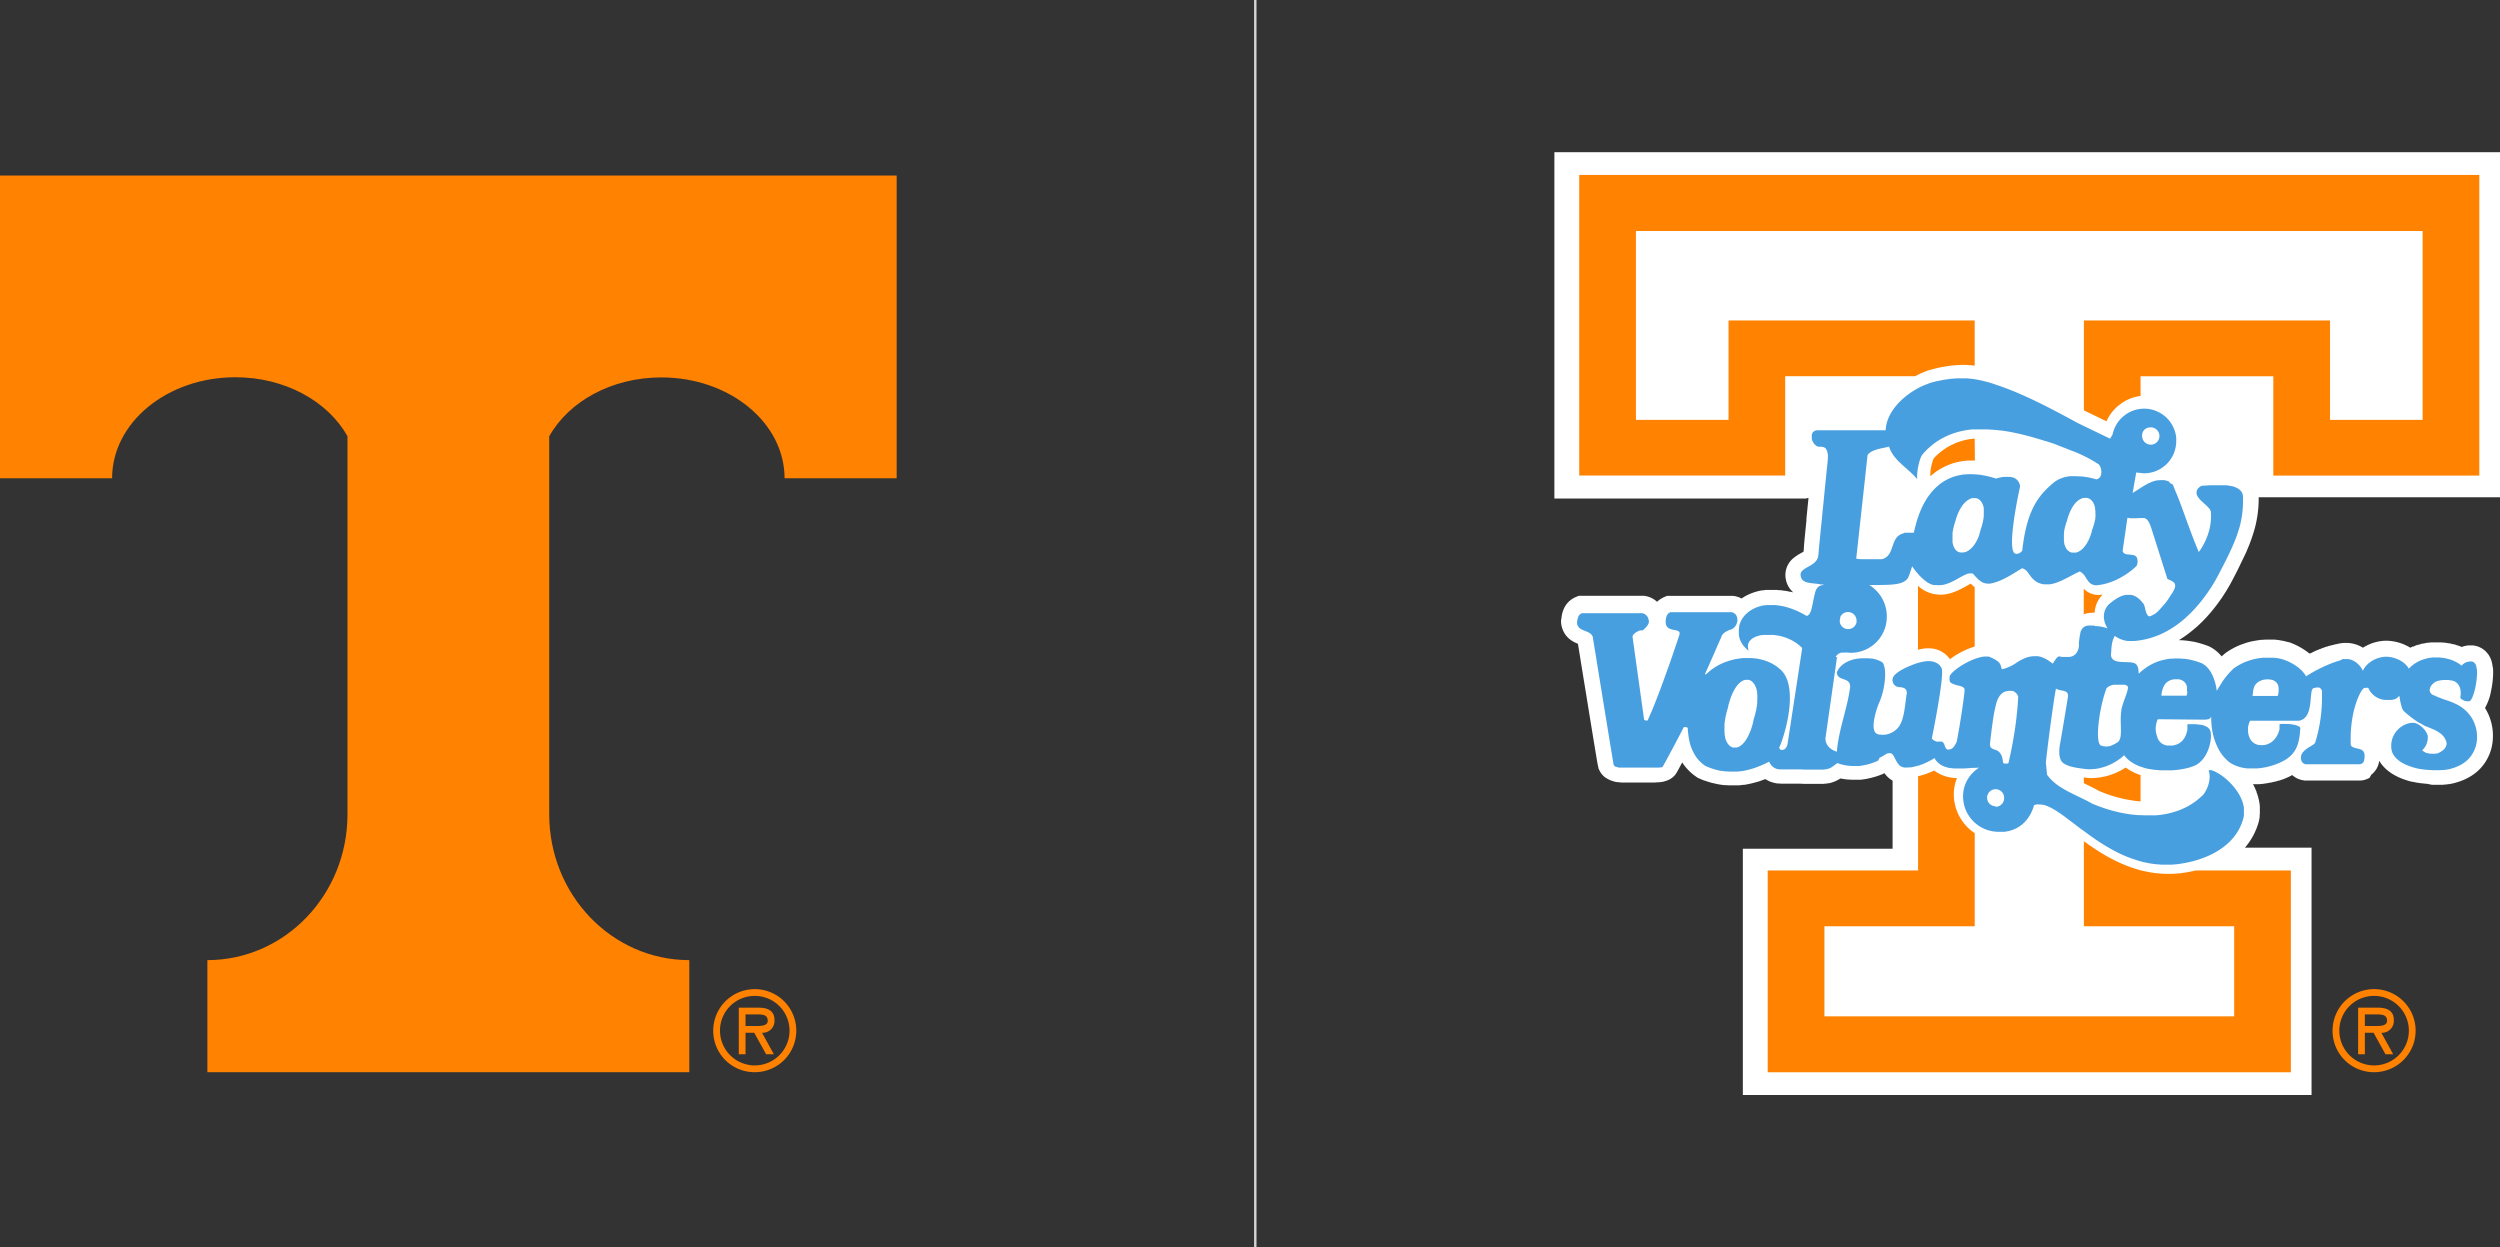
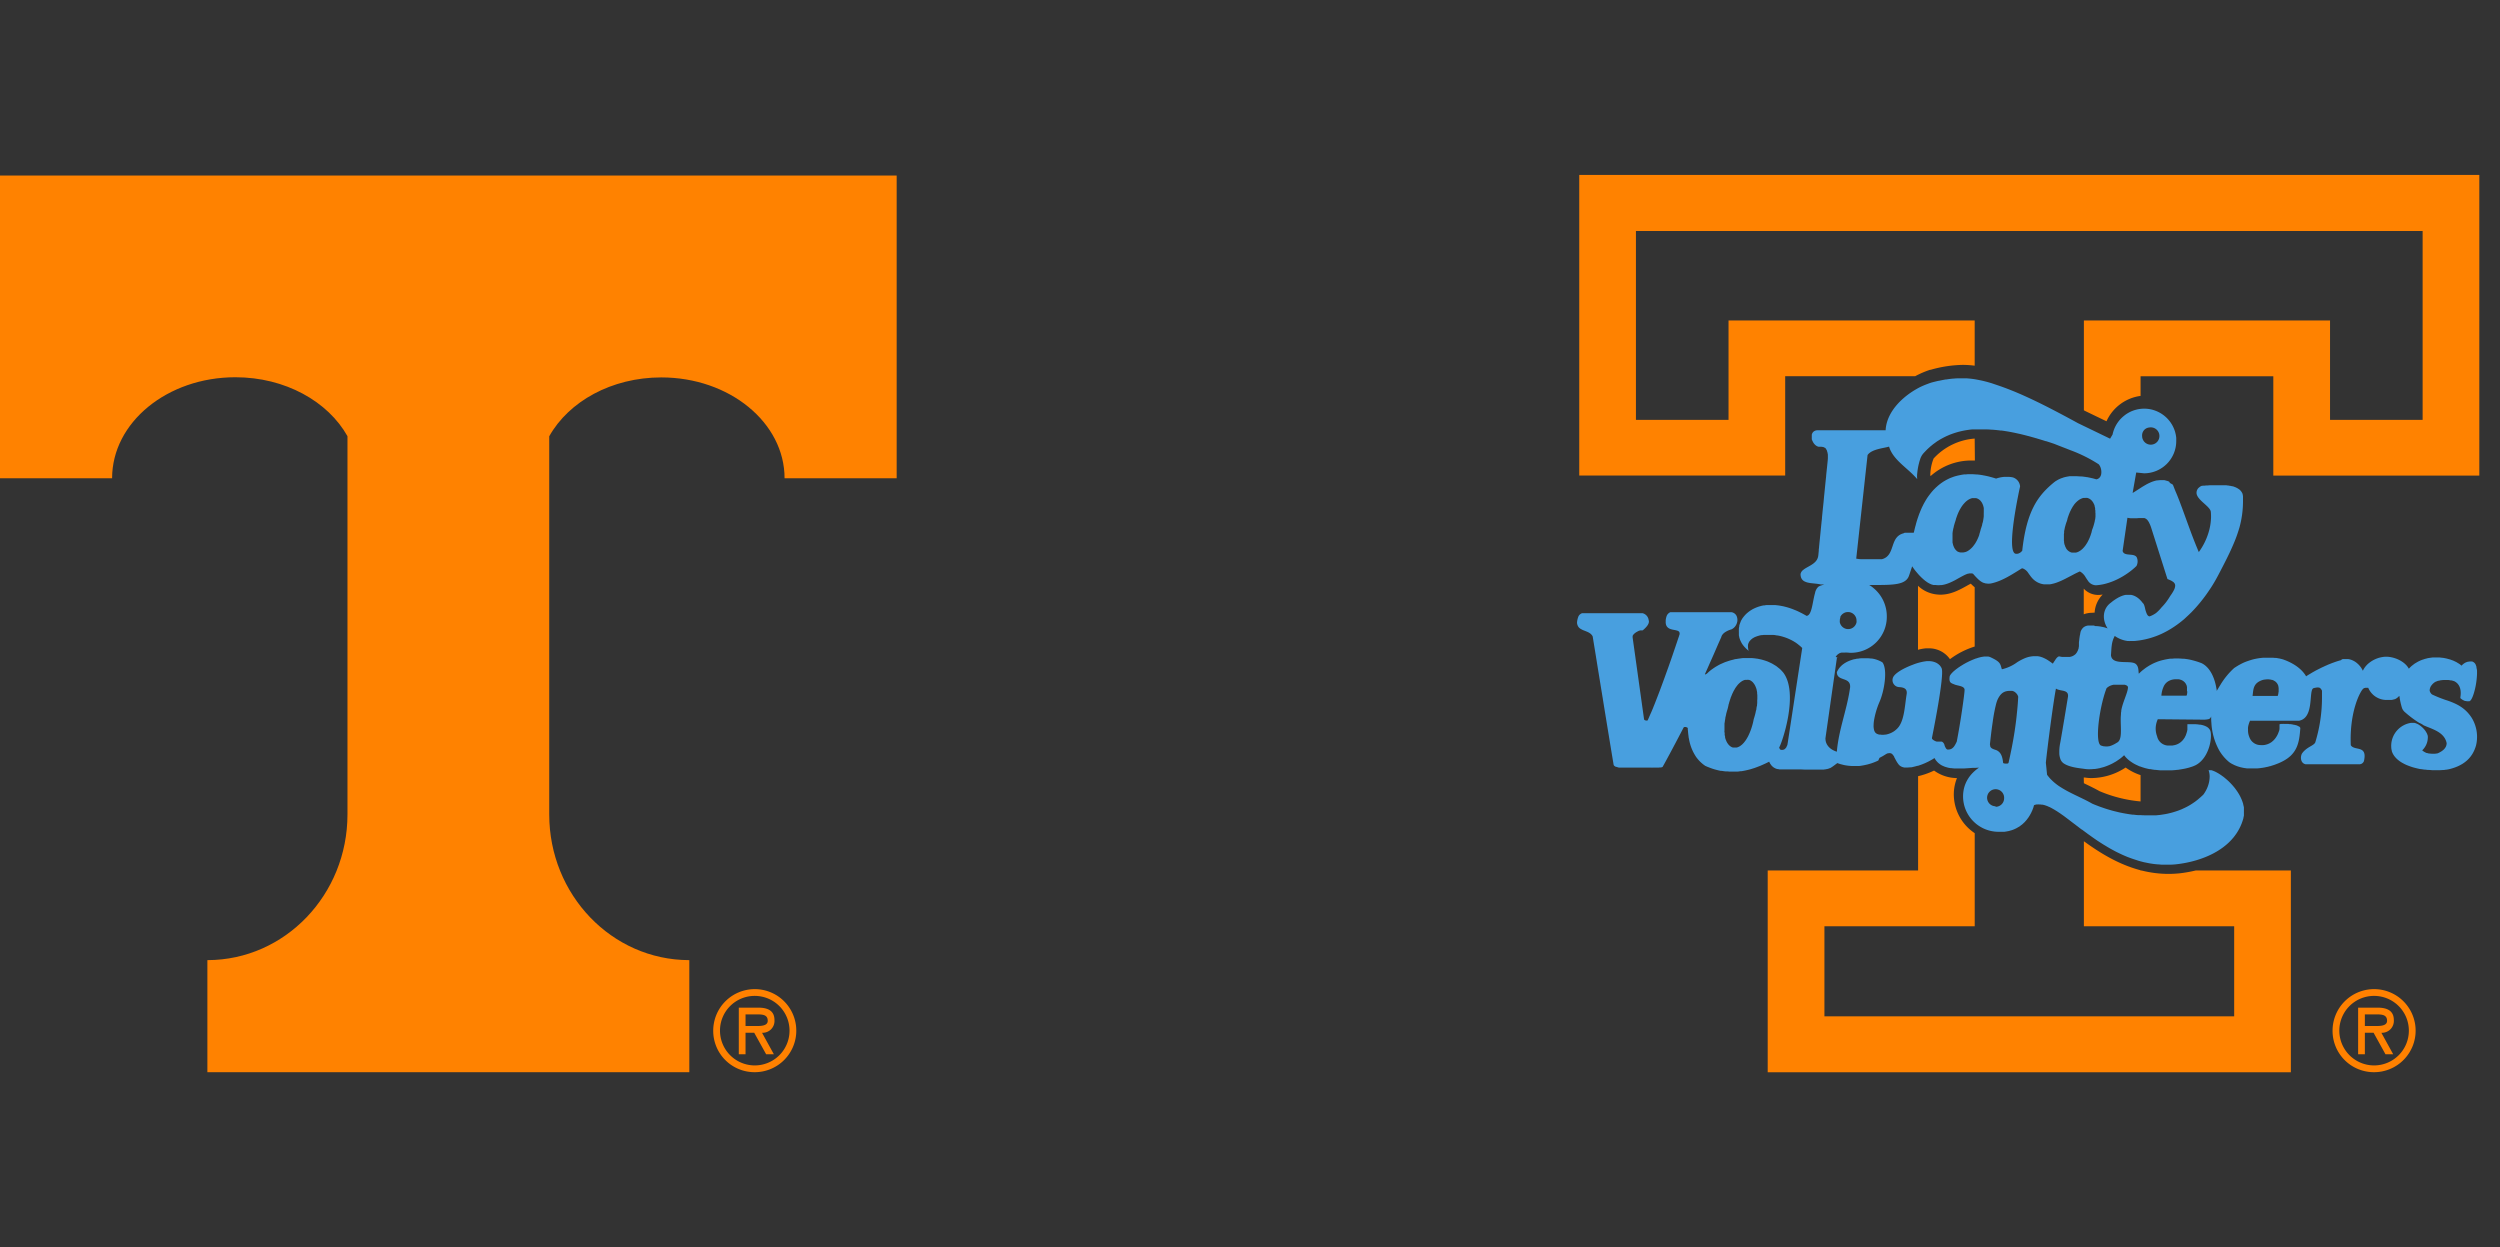
<svg xmlns="http://www.w3.org/2000/svg" viewBox="0 0 742.22 370.28">
  <rect x="0" y="0" width="742.22" height="370.28" fill="#333333" stroke="none" />
  <defs>
    <style>.cls-1{fill:#ff8200;}.cls-2{fill:#ff8100;}.cls-3{fill:#fff;}.cls-4{fill:#489fdf;}.cls-5{fill:none;stroke:#d4d4d4;stroke-miterlimit:10;stroke-width:0.72px;}</style>
  </defs>
  <g id="Layer_2" data-name="Layer 2">
    <g id="Layer_3" data-name="Layer 3">
      <path class="cls-1" d="M266.21,52.12V142H232.93c0-16.54-16.38-29.95-36.6-29.95-14.77,0-27.49,7.16-33.27,17.48V241.79c0,23.86,18.56,43.2,41.48,43.26h.11v33.27H61.57V285.05h.09c22.92-.06,41.5-19.4,41.5-43.26V129.5C97.37,119.18,84.66,112,69.88,112c-20.21,0-36.6,13.41-36.6,30H0V52.12Z" />
      <path class="cls-2" d="M224.1,295.67A10.32,10.32,0,1,1,213.76,306,10.29,10.29,0,0,1,224.1,295.67Zm0,22.65A12.33,12.33,0,1,0,211.75,306,12.26,12.26,0,0,0,224.1,318.32Zm2.14-11.7a3.52,3.52,0,0,0,3.69-3.79c0-2.92-2.25-3.67-4.76-3.67h-5.83V313h2v-6.4h2.57l3.55,6.4h2.29Zm-1.45-5.46c1.67,0,3.14.13,3.14,1.89s-2.57,1.56-4.45,1.56h-2.14v-3.45Z" />
-       <path class="cls-3" d="M468.24,45.18h-6.76V148h74.67l.76-.19V148l-.18,1.74-.09.88-.07.75-.19,1.86-.07.75,0,.53-.22,2.19-.14,1.39-.13,1.29-.08.8v.1l-.16,1.67,0,.3-.05.43v.14l0,.19-.08.77-.7.4a14.7,14.7,0,0,0-2.17,1.41,6.49,6.49,0,0,0-2.5,5.56,7.4,7.4,0,0,0,.31,1.64,6.65,6.65,0,0,0,2,3.06l-.05,0-.59-.15-.15,0-.16,0c-.24-.06-.48-.13-.71-.17l-.6-.12-.14,0-.15,0-.69-.12-.59-.07-.13,0h-.15c-.23,0-.46-.06-.68-.07l-.59,0h-.24l-.6,0h-.38l-1.06,0-.42,0c-.32,0-.65.08-1,.13h0l-.3,0q-.65.12-1.23.27l-.28.08c-.32.09-.63.18-.93.29a3.82,3.82,0,0,0-.36.13c-.29.1-.58.23-.86.35l-.29.13c-.37.18-.73.36-1.06.55a2.11,2.11,0,0,0-.22.14c-.25.15-.5.31-.73.47a6.92,6.92,0,0,0-2.15-.73l-.38-.06H494.93l-.9.38a6.86,6.86,0,0,0-.74.39,6.31,6.31,0,0,0-1.33,1,6.74,6.74,0,0,0-3.3-1.69l-.46-.09H468.69l-.89.38a6.72,6.72,0,0,0-3.2,2.84,8.52,8.52,0,0,0-1,3.19c0,.1,0,.21-.05.31l-.09.54,0,.54a7.19,7.19,0,0,0,1.26,3.69,7.26,7.26,0,0,0,1.66,1.66,10.06,10.06,0,0,0,2.09,1.09l.64,3.92.26,1.66.19,1.15.78,4.8.85,5.2.28,1.76c2.79,17.11,2.9,17.68,3,17.92l.13.66.18.36a5.4,5.4,0,0,0,.44.82,4.73,4.73,0,0,0,.43.57,5.91,5.91,0,0,0,.57.58l.44.34c.12.09,1.14.66,1.28.72s1.3.45,1.41.47l.29.07h.07l.3.07.27,0h.1a2.27,2.27,0,0,0,.3.06l.25,0,.4.06.28,0h.11l.28,0,.27,0h.14l.28,0,.26,0h.15l.29,0,.4,0h.68l.34,0h3.59l.29,0h.14l.28,0h.44l.24,0,.3,0h.14l.23,0,.26,0,.07,0h.08l.25,0,.25,0,.38-.05.24,0h.12l.24,0,.3-.05h.06l.22,0,.26-.05h.08l.24-.05.27-.06h.05l.26-.07.3-.09.32-.1.37-.13.36-.16c.21-.1.38-.2.5-.27a5.12,5.12,0,0,0,1.86-1.89c.45-.79,1-1.82,1.63-3l.15.23c.21.32.44.63.67.92a13.27,13.27,0,0,0,1.16,1.3c.28.29.59.57.9.84s.72.58,1.09.84l.31.22.31.21.34.15c.43.2.89.39,1.38.59l.36.13.09,0c.32.11.64.23,1,.33l.51.16c.31.09.61.18.92.25l.07,0,.43.1c.32.08.65.15,1,.22h.05l.31.06c.47.08.93.14,1.39.19l.31,0h0c.37,0,.72.06,1.06.07h1.35l1,0h.12l.46,0c.38,0,.79-.08,1.24-.14h0a1.86,1.86,0,0,0,.34,0c.53-.07,1.05-.17,1.58-.29l.35-.08h.06c.43-.1.8-.2,1.15-.3a3.81,3.81,0,0,0,.45-.13l.1,0,1-.31.58-.21c.32-.11.63-.23,1-.36l.07,0,.08,0c.23.14.47.28.73.41l.38.19a8.36,8.36,0,0,0,1.22.42l.35.08a8.08,8.08,0,0,0,.8.16l.34,0h0q.33,0,.69.06l.35,0h1l1.67,0c.45,0,1,0,1.52,0h.2c.36,0,.64,0,.89,0l1.46.07h.55l.77,0h.56l.61,0h2l.69,0h.24l.62-.06.19,0,.8-.13.19,0,.62-.15.23-.07a6.08,6.08,0,0,0,.6-.21l.17-.06.74-.33.17-.1.49-.27.18-.1.2-.13.4.07.08,0,.37.07c.52.08,1,.15,1.44.18h0c.43,0,.89.06,1.4.06h.61c.35,0,.69,0,1,0h.08l.36,0c.49,0,.93-.09,1.35-.16h.1c.46-.08.93-.17,1.46-.29l.35-.09h.07l1-.29.08,0,.33-.11a21.32,21.32,0,0,0,2.62-1c.16.22.32.42.48.62a7.36,7.36,0,0,0,1.4,1.26c.2.13.37.23.52.31v20.23H517.43V325.1H686.27V251.67H666.49a20,20,0,0,0,4.16-7.89v-.11a9.55,9.55,0,0,0,.21-1.09,2.7,2.7,0,0,0,0-.41v0l.06-.63c0-.14,0-.28,0-.43V241c0-.19,0-.38,0-.57s0-.28,0-.42v-.1c0-.18,0-.35,0-.52a3,3,0,0,0-.06-.42v-.12c0-.16,0-.31-.07-.48l-.09-.4v-.06l0-.07c0-.15-.06-.3-.1-.45s-.07-.26-.11-.39v-.06l0-.06c0-.15-.08-.29-.13-.43s-.08-.26-.13-.38l0-.06,0-.07c-.06-.13-.1-.27-.16-.41l-.15-.36,0-.06,0-.07c0-.13-.1-.25-.16-.38s-.11-.23-.17-.35l0-.06,0-.06c-.06-.13-.13-.25-.19-.37l-.18-.34,0,0,0-.06c-.06-.12-.13-.24-.2-.36a2.52,2.52,0,0,1-.15-.24h.48l.69,0,.6,0,.73-.06h0l.56-.06.72-.11h.08l.51-.09.69-.14.13,0,.47-.1.66-.17.06,0,.11,0,.44-.12.66-.21.08,0,.1,0,.39-.13.76-.28,0,0,.08,0,.34-.14,1.17-.51q.6-.28,1.14-.6a6.28,6.28,0,0,0,3.29,1.56l.36.07h16l.31,0,.24,0c.11,0,.26,0,.42-.05l.3,0,.53-.13.4-.13a5.93,5.93,0,0,0,.62-.25,3.58,3.58,0,0,0,.48-.24A7,7,0,0,0,704,230c.11-.08.29-.22.49-.4a5.94,5.94,0,0,0,.68-.78,7.1,7.1,0,0,0,.42-.62,6.46,6.46,0,0,0,.67-1.74c0-.18.07-.37.1-.58.18.29.38.59.59.88l.18.23a11.48,11.48,0,0,0,2.15,2.08,2.21,2.21,0,0,0,.23.17,11.29,11.29,0,0,0,1.15.75l.2.11c.35.2.72.39,1.09.57l.18.08c.39.18.78.35,1.22.51l.23.08c.48.18.89.31,1.28.43s.8.23,1.29.34h0l.21,0,1.25.27.17,0h0q.55.1,1.14.18l.19,0,1.23.14.25,0L722,233h0c.35,0,.71,0,1.11,0h.35c.38,0,.74,0,1.08,0h.16c.38,0,.71,0,1-.07l.18,0c.34,0,.7-.08,1.05-.13l.21,0,1.07-.21c7.57-1.8,10.39-6.59,11.43-10.29a15.64,15.64,0,0,0-1.87-12.12l0,0a15.87,15.87,0,0,0,1.81-5.13,27.44,27.44,0,0,0,.6-4.92c0-.35,0-.67,0-1s0-.71-.09-1-.08-.51-.13-.75-.09-.5-.15-.74a3.72,3.72,0,0,0-.13-.45c-.06-.17-.13-.41-.25-.68s-.17-.36-.24-.49-.19-.35-.35-.6-.26-.35-.36-.47-.25-.31-.46-.53-.34-.3-.46-.4a5.23,5.23,0,0,0-.55-.41,3.83,3.83,0,0,0-.53-.3c-.09-.05-.31-.16-.59-.28s-.39-.14-.54-.18a6.4,6.4,0,0,0-.62-.16l-.52-.07-.4,0H733l-.18,0a7.6,7.6,0,0,0-1.16.2l-.24.07c-.2.06-.4.12-.6.2a4.9,4.9,0,0,0-.52-.24l-.5-.2-.08,0-.1,0c-.21-.09-.43-.17-.65-.24a4.44,4.44,0,0,0-.52-.15l-.09,0-.1,0-.66-.18-.54-.11-.1,0-.1,0-.67-.12-.56-.07-.11,0h-.09l-.68-.06-.57,0H724l-.55,0h-.26l-.59,0h-.21l-.61,0-.7.08-.11,0h-.11l-.61.09-.7.16-.11,0-.11,0c-.2.05-.41.09-.6.15l-.71.23-.11,0-.1,0-.6.21c-.29.12-.54.24-.71.32l-.11,0-.08,0a6.11,6.11,0,0,0-.58.27l-.14.07a14,14,0,0,0-7.14-2.08,11.67,11.67,0,0,0-1.75.14,12.9,12.9,0,0,0-3.28.94,13.16,13.16,0,0,0-1.89,1,9.36,9.36,0,0,0-1.41-.72c-.25-.1-.5-.19-.76-.27a9.46,9.46,0,0,0-1.64-.37,8.67,8.67,0,0,0-.89-.06h-.2l-.49,0-.43,0-.46.06h-.08l-.38.06c-.14,0-.27.06-.41.09h-.13l-.34.08-.41.11-.06,0-.07,0-.34.09-.41.12-.07,0-.09,0-.31.1-.41.13-.09,0-.09,0-.31.11-.42.16-.1,0-.09,0-.31.12-.43.17-.1.05-.11,0-.3.12-.44.19-.1.05-.11,0a1.69,1.69,0,0,0-.28.12l-.43.2-.1,0-.12.05-.3.14-.43.21-.12.05-.1.06-.29.13-.47.25-.1,0-.1.05-.21.11a20.39,20.39,0,0,0-6.17-3.42l-.1,0-.1,0c-.42-.12-.85-.24-1.33-.34a2.74,2.74,0,0,0-.37-.08h-.07l-.92-.17-.49-.07-.88-.09-.5,0c-.29,0-.58,0-.88,0h-.57c-.48,0-1,0-1.42.06a1.27,1.27,0,0,0-.28,0h0c-.4,0-.82.08-1.23.14l-.42.06c-.51.09-1,.17-1.39.27l-.11,0c-.46.11-.94.23-1.48.39l-.35.12h0c-.38.13-.77.26-1.15.41h-.05l-.28.11c-.46.19-.93.39-1.38.61l-.26.13,0,0c-.36.18-.72.38-1.08.58l0,0-.33.2c-.5.3-.9.57-1.29.85l-.12.09-.12.1c-.32.26-.64.55-1,.86a10.92,10.92,0,0,0-3.56-2.89l-.17-.08-.18-.07c-.59-.24-1.22-.46-2-.69l-.48-.15c-.73-.21-1.39-.37-2-.5l-.1,0h-.06c-.59-.12-1.21-.21-1.9-.29l-.5-.05c-.63-.06-1.21-.09-1.75-.1l.25-.15a35.77,35.77,0,0,0,3.93-2.84c.4-.33.8-.68,1.19-1,.59-.54,1.19-1.11,1.77-1.69a46.47,46.47,0,0,0,3.8-4.38c.65-.83,1.27-1.71,1.88-2.59l1.08-1.67.61-1c.54-.91,1.06-1.85,1.54-2.77l.23-.45c.72-1.38,1.4-2.68,2-4l.71-1.46c.52-1.06,1-2,1.35-2.94a45.93,45.93,0,0,0,2.18-6.16,34.08,34.08,0,0,0,1.19-8.59c0-.24,0-.48,0-.72h71.76V45.18Z" />
      <path class="cls-1" d="M647,259.29c-1.07.1-2.16.16-3.23.16a32.8,32.8,0,0,1-7.93-1h-.33v-.08c-6.57-1.72-12.16-5.22-16.83-8.62V275H663.3v26.73H541.65V275h44.62V247.36a13.89,13.89,0,0,1-6.21-11.57A13.08,13.08,0,0,1,581,231a11.66,11.66,0,0,1-6.8-2.23,22.25,22.25,0,0,1-4.74,1.67v28H524.81v59.9H680.13v-59.9H651.86a40.31,40.31,0,0,1-4.86.85" />
      <path class="cls-1" d="M468.86,52v89.19H530v-29.5H568.6a26.55,26.55,0,0,1,4.41-1.9l.08,0,.08,0a36.41,36.41,0,0,1,9.57-1.46,28.26,28.26,0,0,1,3.52.24V95.15H513.18v29.5H485.69V68.59H719.25v56.06H691.76V95.15H618.68v26.66l.36.2,6.35,3.06a13,13,0,0,1,10.12-7.53v-5.83h39.41v29.5h61.16V51.94H468.86Z" />
      <path class="cls-1" d="M586.26,147.19Z" />
      <path class="cls-1" d="M618.68,232.53l.41.2c1.39.67,2.82,1.36,4.2,2.14a40.28,40.28,0,0,0,12.22,3.07v-7.82a15.83,15.83,0,0,1-4.43-2.25A18.75,18.75,0,0,1,621,231a12.76,12.76,0,0,1-2.1-.17l-.26,0Z" />
-       <path class="cls-1" d="M586.26,195.44l-.23.09a1.57,1.57,0,0,0,.23-.09Z" />
      <path class="cls-1" d="M569.43,192.91a13.77,13.77,0,0,1,2.27-.42h.65a7.55,7.55,0,0,1,6.57,3.21,24.31,24.31,0,0,1,7.34-3.75V174.35a15.15,15.15,0,0,1-1.16-1.07c-.4.21-.87.46-1.23.67-2,1.1-4.63,2.6-7.75,2.6a8.88,8.88,0,0,1-1.15-.07,9.46,9.46,0,0,1-5.54-2.57Z" />
      <path class="cls-1" d="M621.87,181.89a8.28,8.28,0,0,1,2.38-5.36c-.31,0-.64.08-1,.1h-.24a5.84,5.84,0,0,1-4.37-1.87v7.62a7,7,0,0,1,2.4-.45l.79-.05" />
      <path class="cls-1" d="M635.51,254.89h0Z" />
      <path class="cls-1" d="M586.26,130.21A18.37,18.37,0,0,0,574.18,136l-.17.19h0l0,.1-.09.2a14.19,14.19,0,0,0-.84,4.53l.07.34a18.1,18.1,0,0,1,12.34-4.64c.27,0,.56,0,.83,0Z" />
      <path class="cls-4" d="M676.5,205a1.65,1.65,0,0,1,0,.21c0,.15,0,.3-.07.46s0,.15,0,.21a5.4,5.4,0,0,1-.21.73h-7.46c.25-1.89.13-3.64,2.66-4.62a5.11,5.11,0,0,1,.79-.22l.12,0a5.29,5.29,0,0,1,.79-.08h.4a2.6,2.6,0,0,1,.39.05h.08a3.13,3.13,0,0,1,.44.1l.12,0,.31.11.14.07.28.16.11.06a2.3,2.3,0,0,1,.34.28.08.08,0,0,1,0,0,3.58,3.58,0,0,1,.26.29l.08.12a2.54,2.54,0,0,1,.16.28l.06.13a2.6,2.6,0,0,1,.13.36.45.45,0,0,1,0,.11,2.83,2.83,0,0,1,.08.52.66.66,0,0,1,0,.14c0,.15,0,.29,0,.45m-27.14.29c0,.06,0,.11,0,.17l0,.25,0,.15-.07.25a1,1,0,0,1,0,.14,1.92,1.92,0,0,1-.14.36h-7.46a7.63,7.63,0,0,1,.82-3,2.92,2.92,0,0,1,.24-.37,3.56,3.56,0,0,1,.63-.66,4.19,4.19,0,0,1,2.64-.83H646l.27,0h.29l.29,0,.26.05.26.08.22.07.22.11a1.24,1.24,0,0,1,.2.1l.19.13a1.11,1.11,0,0,1,.16.12l.17.16.13.13.14.18.11.15a1.86,1.86,0,0,1,.1.2l.09.16.08.21a.84.84,0,0,1,.05.17c0,.08,0,.15.06.22s0,.12,0,.18a1.66,1.66,0,0,0,0,.22.9.9,0,0,0,0,.18v.42a2.12,2.12,0,0,1,0,.24m-19.5,5.81c0,.24-.07.47-.09.71,0,.48-.07,1-.08,1.46-.05,3.18.5,6.39-1,7.29-.28.17-.53.32-.77.45l-.22.12-.54.26-.2.08a6,6,0,0,1-.68.22h-.09a4,4,0,0,1-.59.07h-.1l-.12,0a2.83,2.83,0,0,1-.5-.05l-.23,0a7.35,7.35,0,0,1-.79-.22c-1.94-.68-.56-11.3,1.61-17a2.66,2.66,0,0,1,.35-.32l.13-.09.26-.17.17-.09.26-.12.19-.07.27-.09.2-.05a2.61,2.61,0,0,1,.27-.06l.2,0,.28,0,.19,0,.29,0h1.64l.11,0h.15l.09,0h.32s1,.19,1,.77c0,1.47-1.61,4.49-2,6.94m-8-25.28h-.37l-.88,0h0a3.08,3.08,0,0,0-.53,0l-.15,0-.32.07-.15.05a.92.92,0,0,0-.25.09l-.15.07-.21.12-.13.09-.17.14a.63.63,0,0,0-.11.12l-.15.16-.09.13a1.22,1.22,0,0,0-.12.19l-.08.13-.1.22-.06.14a2.5,2.5,0,0,0-.09.25l0,.14c0,.09-.05.19-.08.29a.52.52,0,0,0,0,.11c0,.14-.07.27-.09.41v0c-.12.66-.19,1.37-.28,2.07l0,.2a1.87,1.87,0,0,1,0,.25l0,.22a1.57,1.57,0,0,1,0,.23c0,.08,0,.16,0,.24s0,.14-.05.21,0,.16,0,.23l-.06.21c0,.07,0,.14-.07.22l-.06.19-.09.22c0,.06-.05.12-.08.17s-.08.16-.12.24l-.08.13a2.44,2.44,0,0,1-.23.33.08.08,0,0,1,0,0,2.91,2.91,0,0,1-.24.27l-.12.09-.22.16a.46.46,0,0,1-.15.09,1.38,1.38,0,0,1-.24.14l-.18.08-.26.09-.21.06c-.1,0-.2.05-.3.06l-.24,0-.34,0-.27,0h-.31c-.2,0-.4,0-.62,0l-.28,0c-.32,0-.64-.09-1-.16h-.08a.78.78,0,0,0-.27.09l0,0a1.81,1.81,0,0,0-.29.23l0,0a3.26,3.26,0,0,0-.31.33l0,.05c-.1.12-.21.25-.3.38l0,.05a4.44,4.44,0,0,0-.27.38l0,0-.22.34,0,0-.15.24v0l0,.08-.77-.55-.47-.32-.24-.16-.43-.26-.27-.15-.47-.23c-.09,0-.17-.09-.26-.12a6.08,6.08,0,0,0-.6-.21l-.19-.07a7.7,7.7,0,0,0-.86-.16l-.24,0c-.19,0-.37,0-.57,0h-.38a8.1,8.1,0,0,0-1,.12h0a6.5,6.5,0,0,0-1.19.32,5.42,5.42,0,0,0-.56.22,15.72,15.72,0,0,0-2.11,1.12,12.22,12.22,0,0,1-4.55,2.1c-.2-.54-.27-1-.45-1.37a3.24,3.24,0,0,0-.22-.4l-.16-.2a3.58,3.58,0,0,0-.44-.41,6.52,6.52,0,0,0-1.07-.67c-.3-.17-.65-.34-1.06-.53a2.68,2.68,0,0,0-.66-.2l-.27,0c-.14,0-.29,0-.45,0h0l-.23,0c-.19,0-.38,0-.58.05a1.91,1.91,0,0,0-.33.06c-.18,0-.36.06-.55.11l-.37.09-.55.17-.38.13c-.12,0-.23.08-.35.12l-.23.09-.37.15-.61.27-.34.15-.69.35-.24.12-.91.51-.15.1-.7.43-.27.19c-.18.11-.35.23-.51.35l-.28.21c-.15.11-.29.21-.42.32l-.26.22c-.12.1-.24.2-.35.31l-.21.2-.27.29-.16.18c-.08.1-.14.2-.2.29a1.1,1.1,0,0,0-.09.14,1,1,0,0,0-.13.36c-.25,1.87.42,1.9,1.43,2.33s3,.42,3,1.61-1.26,10-2.33,15.38c-.53,1.07-1.07,2.33-2.5,2.33a1.46,1.46,0,0,1-.22,0l-.06,0a.67.67,0,0,1-.12-.06l-.06-.05-.1-.07a.56.56,0,0,1-.05-.08.34.34,0,0,1-.08-.09l-.06-.09-.06-.11a.31.31,0,0,1-.05-.1l-.06-.12-.06-.12-.06-.13c0-.06-.05-.13-.08-.2a.37.37,0,0,1,0-.11l-.07-.13a.54.54,0,0,0,0-.11.75.75,0,0,1-.07-.12l-.06-.1a.44.44,0,0,0-.08-.11.61.61,0,0,0-.07-.1l-.08-.09-.09-.08-.1-.08-.1-.06-.11-.05-.12,0-.14,0h-.37a1.24,1.24,0,0,1-.27,0h-.21l-.23,0-.15,0-.23-.07-.16-.06-.21-.1-.15-.08-.18-.11-.13-.09-.15-.13a.76.76,0,0,0-.09-.09,1.4,1.4,0,0,1-.1-.16.59.59,0,0,1,0-.08.33.33,0,0,1,0-.22c.12-.6,3.76-18.48,2.86-20.57a3,3,0,0,0-.23-.43l-.1-.14c-.07-.09-.13-.19-.21-.28l-.16-.14-.24-.23-.2-.14-.28-.19-.25-.12a2.52,2.52,0,0,0-.33-.14l-.29-.1-.36-.1-.34-.06-.42-.05-.37,0-.24,0h-.45a16.19,16.19,0,0,0-4.11,1.07c-2.69,1-5.52,2.57-5.91,3.94a2.07,2.07,0,0,0,1.79,2.69c1.57.06,2.51.53,2.33,2-.54,3.22-.64,7.08-2.15,9.48a4.75,4.75,0,0,1-.59.75l-.19.2c-.18.16-.35.32-.54.46l-.2.16a7.83,7.83,0,0,1-.79.47l-.14.06a5.42,5.42,0,0,1-.72.29l-.26.08a5.32,5.32,0,0,1-.69.16l-.18,0a4.93,4.93,0,0,1-.75.06h-.06a5.68,5.68,0,0,1-.61-.07l-.3,0a3.15,3.15,0,0,1-.78-.29,1.33,1.33,0,0,1-.43-.39,2.16,2.16,0,0,1-.28-.57,5,5,0,0,1-.17-1.62,10.44,10.44,0,0,1,.12-1.32,23.88,23.88,0,0,1,1.66-5.58c1.41-3.24,2.41-9.41.89-11.62a4.23,4.23,0,0,0-.62-.37l-.21-.1c-.17-.08-.34-.16-.53-.23l-.21-.08c-.26-.09-.51-.17-.78-.24h0a7.81,7.81,0,0,0-.84-.17l-.26,0-.66-.07-.27,0-.9,0h0c-.31,0-.62,0-.92,0l-.2,0c-.3,0-.6.06-.9.11l-.15,0c-.27,0-.54.1-.81.16l-.15,0c-.28.07-.57.15-.85.25l-.18.06a9.35,9.35,0,0,0-1.6.74l-.16.1a7.63,7.63,0,0,0-.68.48.87.87,0,0,1-.1.08,6.44,6.44,0,0,0-.53.51l-.1.1a6,6,0,0,0-.49.64l-.09.15a6.37,6.37,0,0,0-.39.73c0,2.87,4.12,1.26,3.94,4.48-.89,6.61-3.4,12.52-3.94,19.14a5.94,5.94,0,0,1-1.85-.92,4.12,4.12,0,0,1-.94-1,3.57,3.57,0,0,1-.53-1.28,4.79,4.79,0,0,1-.07-.77l3.39-23.79c.09-.18.18-.34.27-.49A.36.36,0,0,1,545,195a2,2,0,0,1,.23-.32l.06-.09a2.91,2.91,0,0,1,.31-.3l.07-.05a2.22,2.22,0,0,1,.27-.19l.09-.06a2.07,2.07,0,0,1,.34-.15h0l.37-.1.11,0,.3,0,.09,0h.44a6.28,6.28,0,0,1,.75,0h.08l.78.07A10.68,10.68,0,0,0,560.17,183a10.85,10.85,0,0,0-3.89-8.36,8.51,8.51,0,0,0-1.07-.8,1.51,1.51,0,0,0-.31-.16h1.16c6.14,0,9.83,0,10.74-2.87l.9-2.68s.26.4.7,1c.15.19.3.39.48.6s.1.13.16.19.12.15.19.22l.24.29.27.29.21.23.28.28.24.24.3.27a2.73,2.73,0,0,0,.25.23l.25.21.32.27.25.17.34.25.29.17.31.18.29.13.32.15.28.08.33.09.28,0,.33,0h0a5.3,5.3,0,0,0,.88.07h0a6.7,6.7,0,0,0,.79-.05l.25,0,.55-.1.29-.07.48-.14.3-.1.47-.18.28-.11.5-.23.22-.1.7-.35.09-.05.6-.33.31-.18.51-.28.41-.23.27-.14.38-.2.22-.12.41-.19.17-.07c.18-.08.36-.14.54-.2l.09,0,.41-.09.16,0,.22,0h.22a2,2,0,0,1,.42.09l0,0,.35.39.11.13.44.48.09.09c.14.15.3.31.46.46l.07.07c.16.15.33.3.51.44l0,0a4.6,4.6,0,0,0,.53.37l0,0a4.37,4.37,0,0,0,.57.29l.1,0a3.09,3.09,0,0,0,.59.18l.11,0a3.52,3.52,0,0,0,.66.06h.07a3.56,3.56,0,0,0,.78-.08c3.39-.72,6.44-2.87,9.12-4.48a2.36,2.36,0,0,1,.38.1,3.34,3.34,0,0,1,1.47,1.29c.17.23.34.48.53.73a7.15,7.15,0,0,0,.6.76,5.62,5.62,0,0,0,3.6,1.89h.25l.42,0h.2l.5,0,.25,0,.43-.07.27-.06.41-.1.27-.07.41-.13.27-.09.43-.16.25-.1.48-.2.19-.08.68-.32.12-.06.55-.27.26-.14.43-.22.32-.17.48-.25.47-.24c.09-.06.19-.1.28-.15s.28-.14.41-.22a2.1,2.1,0,0,0,.26-.13l.44-.21.22-.11.64-.29a4.36,4.36,0,0,1,1.69,1.69l.45.7.24.34a2.93,2.93,0,0,0,2.45,1.38,15.4,15.4,0,0,0,2.49-.38,19.4,19.4,0,0,0,4.33-1.65,23,23,0,0,0,2.51-1.52,19.71,19.71,0,0,0,2.65-2.17,2.93,2.93,0,0,0,.18-2.33c-.55-1.78-3.88-.3-4.29-2.15l1.43-9.84a9.78,9.78,0,0,0,1,.15l.26,0,.7,0h.15c.45,0,.85,0,1.22-.06l.44,0h.88l.17,0,.2,0,.16.05.18.08.15.09.18.13.13.12c.06.06.11.13.17.2s.09.1.13.16l.17.28.12.2c.06.12.12.27.19.41a2,2,0,0,1,.1.21c.1.24.2.49.3.78l4.88,15.39c.27.11.53.21.76.32a4.27,4.27,0,0,1,.91.51,1.48,1.48,0,0,1,.54.66,1.19,1.19,0,0,1,.08.58,3.19,3.19,0,0,1-.37,1.21,11.94,11.94,0,0,1-1.08,1.72,19.29,19.29,0,0,1-1.13,1.71,16.65,16.65,0,0,1-1.47,1.71A11,11,0,0,1,640.1,182a7.57,7.57,0,0,1-1.43.81,3.9,3.9,0,0,1-.5.19.79.79,0,0,1-.47-.24l-.13-.15-.15-.23a8.38,8.38,0,0,1-.6-1.89,6.69,6.69,0,0,0-.26-.88,1.43,1.43,0,0,0-.23-.41.4.4,0,0,0-.13-.13v0l-.44-.55-.15-.16-.31-.33a1.45,1.45,0,0,0-.19-.17,3.48,3.48,0,0,0-.3-.26l-.21-.16a3.13,3.13,0,0,0-.3-.2l-.22-.13-.31-.16-.23-.1-.32-.11-.25-.07-.32-.07-.26,0-.33,0h-.31l-.27,0-.33,0-.27.05a3.58,3.58,0,0,0-.35.09l-.29.08-.37.14-.28.11-.39.19-.29.14-.43.25-.27.17c-.16.1-.33.21-.49.33l-.24.16c-.25.18-.49.38-.75.59-2.56,1.84-2.67,5.12-1,7.67-.31-.12-.66-.23-1-.33l-.35-.08-.81-.16-.41-.05a7.9,7.9,0,0,0-.85-.07l-.38,0M598.77,212c-.16,1.66-.38,3.3-.62,4.92-.49,3.24-1.12,6.42-1.84,9.55a.83.83,0,0,1-.15.17.2.2,0,0,0-.08,0l-.12.07-.09,0-.13,0h-.23a2.14,2.14,0,0,1-.45-.05h0a1.43,1.43,0,0,1-.35-.12c-.17-1.61-.52-3.39-2.32-3.93s-1.43-1.08-1.61-1.61c.1-.91.21-1.87.32-2.85.16-1.32.34-2.66.53-3.95a48.2,48.2,0,0,1,.94-5,10.78,10.78,0,0,1,.35-1.15c.06-.17.12-.31.18-.44,1-2.06,2.15-2.51,3.76-2.51l.24,0h.08l.17,0,.22.05a1,1,0,0,1,.16.06,1.76,1.76,0,0,1,.2.09,1.19,1.19,0,0,1,.15.09,1.62,1.62,0,0,1,.19.13l.13.11.17.16.11.12.14.19.09.12.12.22a.54.54,0,0,0,.05.11,1.39,1.39,0,0,1,.1.33c-.08,1.7-.22,3.37-.4,5m-6.33,27.49A2.53,2.53,0,1,1,595,237a2.53,2.53,0,0,1-2.52,2.53m-46.16-56.28a2.53,2.53,0,0,1,4.66,0,2.45,2.45,0,0,1,.2,1,2.76,2.76,0,0,1,0,.51,1.87,1.87,0,0,1-.13.42,2.53,2.53,0,0,1-4.7,0,1.87,1.87,0,0,1-.13-.42,2.76,2.76,0,0,1,0-.51,2.45,2.45,0,0,1,.2-1m42.53-31.09c0,.11,0,.22,0,.34s0,.29,0,.45,0,.23,0,.36l-.06.49-.06.38c0,.18-.06.37-.1.55s0,.25-.08.38-.11.43-.17.65,0,.22-.08.33c-.1.34-.21.68-.33,1a15.78,15.78,0,0,1-.44,1.55.74.74,0,0,1,0,.14,13.44,13.44,0,0,1-.52,1.27l-.08.17a8.68,8.68,0,0,1-.58,1.05c0,.06-.07.11-.1.16s-.19.26-.28.39l-.21.27-.15.2a1,1,0,0,1-.1.11,6.14,6.14,0,0,1-.69.67l-.09.07a4.52,4.52,0,0,1-.73.5l0,0a3.24,3.24,0,0,1-.74.29l-.05,0a2.9,2.9,0,0,1-.71.1h-.11l-.25,0-.17,0a1.17,1.17,0,0,1-.25-.07l-.15,0a2.3,2.3,0,0,1-.32-.15s0,0-.06,0a2.71,2.71,0,0,1-.35-.24l-.11-.11a2.08,2.08,0,0,1-.21-.21l-.12-.15c-.06-.07-.11-.15-.17-.23l-.1-.19c-.05-.09-.1-.17-.14-.26l-.09-.23a2.49,2.49,0,0,1-.11-.29l-.08-.26c0-.11,0-.22-.08-.33s0-.19-.05-.29l0-.36,0-.33c0-.13,0-.26,0-.4v-.34c0-.15,0-.3,0-.45s0-.25,0-.37,0-.34,0-.5l.06-.39c0-.18.06-.37.1-.56s0-.25.07-.39.11-.44.16-.68.06-.22.09-.33c.1-.36.2-.72.33-1.09s.18-.62.27-.92c0-.1.06-.19.1-.29s.13-.38.2-.57l.12-.32c.07-.15.13-.31.2-.47s.09-.21.14-.31l.2-.41.16-.29.21-.37.16-.26c.07-.11.15-.22.22-.34l.16-.22.24-.31.16-.19.29-.31a1.42,1.42,0,0,1,.12-.13c.13-.13.27-.25.4-.36l.13-.1.28-.21.17-.1.25-.14.18-.09.24-.1.17-.06.24-.07.17,0,.24,0h.22l.13,0,.24,0,.18,0,.23.07.17.06.21.11a.83.83,0,0,1,.16.09,1.49,1.49,0,0,1,.2.15l.15.11.19.2.12.14a2.61,2.61,0,0,1,.19.27l.09.13c.08.15.16.3.23.46a1.66,1.66,0,0,1,.06.16c.05.12.09.24.14.38s0,.15.05.23l.09.36c0,.09,0,.19,0,.28s0,.25,0,.39,0,.2,0,.3,0,.28,0,.42m33.16.08c0,.11,0,.22,0,.33s0,.3,0,.46l0,.35-.06.5c0,.12,0,.24-.06.36s-.07.36-.11.55l-.09.36c-.05.21-.11.43-.17.64s-.06.22-.1.33c-.1.33-.21.66-.35,1s-.15.63-.24.92c0,.1-.06.19-.09.29l-.18.56-.12.32-.18.47-.14.3a3.91,3.91,0,0,1-.2.41,2.75,2.75,0,0,1-.14.3c-.07.12-.14.24-.2.36s-.1.18-.16.26-.15.23-.22.34l-.15.23-.24.3-.15.19c-.09.11-.19.2-.28.3l-.12.14c-.14.13-.28.26-.42.37l0,0a4.5,4.5,0,0,1-.37.28l-.15.09a2.4,2.4,0,0,1-.27.16l-.16.08-.26.11-.17.05-.24.07-.17,0-.25,0h-.36l-.25,0-.18,0-.23-.06-.17-.06-.23-.11-.16-.09-.21-.15-.14-.11a2.08,2.08,0,0,1-.21-.21l-.12-.12c-.08-.1-.16-.22-.24-.34l0-.06a5,5,0,0,1-.25-.46l-.07-.18c0-.12-.09-.23-.13-.35l-.06-.24-.09-.36a2.51,2.51,0,0,1,0-.27c0-.13-.05-.26-.06-.39a3,3,0,0,1,0-.31c0-.13,0-.27,0-.42v-.33c0-.15,0-.3,0-.45s0-.24,0-.36l.06-.5c0-.13,0-.25,0-.38s.07-.37.11-.55.05-.25.07-.38.11-.44.17-.66.06-.21.09-.33c.1-.34.21-.69.34-1s.17-.65.27-1l.09-.29.21-.59.12-.32c.07-.16.13-.33.2-.49a2.92,2.92,0,0,1,.14-.31l.21-.43a2.44,2.44,0,0,1,.14-.28l.23-.4.14-.25c.08-.13.17-.25.26-.38l.12-.19c.13-.17.26-.34.4-.49l0,0a3.34,3.34,0,0,1,.37-.38,1.85,1.85,0,0,1,.14-.14l.27-.23.17-.13.24-.17.18-.11.25-.13.17-.08.25-.1.13-.05h0l.28-.07.13,0,.39,0h0a3.25,3.25,0,0,1,.44,0l.13,0a1.29,1.29,0,0,1,.28.08l.16.07.24.11.16.1.21.16.15.13.19.2.13.15.17.24a1.74,1.74,0,0,1,.11.18,3,3,0,0,1,.16.31l.09.17c.06.15.12.32.17.49l0,.05c0,.19.1.4.14.61a1.66,1.66,0,0,1,0,.22c0,.15,0,.29.07.45v.28c0,.15,0,.29,0,.44m-67.63-17.17c1.25-1.78,4.77-2,6.38-2.5,1.19,4.05,5.69,6.43,8.37,9.68a4.27,4.27,0,0,1-.06-.71c0-.28,0-.62.05-1s.07-.74.14-1.14a17.12,17.12,0,0,1,.37-1.84c.1-.41.21-.8.34-1.17a4.74,4.74,0,0,1,1.16-2c.31-.34.63-.66.95-1l.33-.3.65-.59.4-.32c.2-.17.4-.33.61-.48l.44-.32c.2-.14.39-.29.59-.42l.47-.29c.2-.12.4-.25.6-.36l.49-.27.6-.31.5-.24.61-.27.52-.22.62-.23.52-.18.63-.2.54-.16.63-.16.55-.13.64-.13.55-.1.66-.1.55-.08.68-.07.22,0,.32,0,.69,0,.54,0h1.49c.82,0,1.64,0,2.47.09l.26,0c.81.06,1.62.14,2.43.25l.29,0c.81.11,1.61.24,2.41.38l.31.06c.79.15,1.59.32,2.38.5l.3.06c.8.19,1.6.39,2.38.6l.27.06,2.38.67.21.07c.81.24,1.62.48,2.41.74l.11,0c.83.26,1.64.53,2.44.8,1.68.67,3.4,1.32,5.11,2a42.55,42.55,0,0,1,8.12,4.08,1.5,1.5,0,0,1,.19.25,2.86,2.86,0,0,1,.32.6,3.94,3.94,0,0,1,.23,2.06,2.15,2.15,0,0,1-.2.62,1.67,1.67,0,0,1-1.25.94c-.41-.12-.85-.25-1.31-.36h-.06c-.44-.11-.92-.21-1.4-.3l-.1,0c-.49-.08-1-.15-1.48-.2l-.14,0c-.49,0-1-.06-1.49-.07h-.68l-.41,0-.46,0-.41,0-.46.08-.4.07-.45.1-.39.1-.45.16-.37.12-.45.2-.34.16c-.16.08-.32.18-.48.28l-.27.15a8.44,8.44,0,0,0-.7.52c-4.55,3.79-8,8.23-9.3,20.22l-.31.29-.06.06-.32.26-.07,0a1.85,1.85,0,0,1-.37.19h0a1.16,1.16,0,0,1-.42.07h0a1.93,1.93,0,0,1-.33,0c-3.17-.29,1.25-20,1.25-20a3.07,3.07,0,0,0-2.15-2.68,8.16,8.16,0,0,0-1.12-.15l-.33,0h-.34c-.23,0-.46,0-.68,0h-.13a10.41,10.41,0,0,0-1.12.16l-.25.06a7.34,7.34,0,0,0-1,.29c-.62-.2-1.23-.38-1.83-.53l-.24-.07c-.57-.14-1.13-.26-1.69-.36l-.29-.06q-.83-.14-1.62-.21l-.26,0c-.55-.05-1.09-.08-1.62-.08h-.14c-.42,0-.83,0-1.23.06l-.3,0c-.44,0-.86.1-1.29.17l-.23.05c-.37.07-.73.15-1.09.25l-.25.06c-.4.12-.79.26-1.18.41l-.26.1c-.34.14-.68.3-1,.47l-.16.08q-.55.3-1.08.63l-.26.18c-.34.24-.68.48-1,.75l0,0c-.34.28-.66.58-1,.89l-.23.23c-.31.31-.61.64-.91,1l-.11.13c-.26.33-.52.67-.77,1l-.19.26c-.27.4-.53.81-.78,1.24l-.14.25c-.23.39-.44.79-.64,1.21l-.14.27c-.23.48-.44,1-.65,1.49,0,.11-.09.23-.14.34-.18.48-.36,1-.53,1.49a1.29,1.29,0,0,0-.07.21c-.19.56-.36,1.15-.52,1.75,0,.14-.08.28-.11.42-.17.62-.32,1.25-.46,1.91a.28.28,0,0,1-.17.09h-.4l-.22,0-.3,0-.19,0-.26,0H566a1.65,1.65,0,0,0-.32,0l-.15,0a.89.89,0,0,0-.37.16c-4.29,1.07-2.33,6.62-6.44,7.69l-.54,0H558l-.41,0h-.22l-.69,0-.2,0-.85,0h-1.47l-1.18,0-.4,0c-.5,0-1-.09-1.49-.16ZM521.7,207.68c0,.19,0,.38,0,.58l0,.41-.06.62c0,.15,0,.29-.07.45s-.07.44-.11.67,0,.29-.08.44-.12.52-.19.79l-.09.39c-.11.4-.22.81-.36,1.24s-.17.79-.27,1.17l-.09.37c-.06.24-.13.48-.2.72l-.12.39c-.07.21-.13.41-.2.6l-.14.39-.21.53-.15.35-.22.48-.15.31c-.08.16-.17.31-.25.45l-.14.25-.32.5-.09.12a5.7,5.7,0,0,1-.41.53c0,.06-.09.1-.13.15s-.19.21-.29.31l-.16.15-.27.22-.17.13-.25.17-.18.1-.26.12-.17.07-.27.08-.15,0a1.55,1.55,0,0,1-.31,0h-.22l-.33,0-.16,0-.27-.09-.17-.09-.24-.14-.16-.12-.22-.19-.15-.16a1.59,1.59,0,0,1-.2-.24l-.14-.19q-.09-.13-.18-.3l-.12-.21c-.06-.12-.11-.26-.16-.39a1.76,1.76,0,0,1-.09-.2,4.6,4.6,0,0,1-.2-.66,1.36,1.36,0,0,1,0-.17c0-.19-.09-.38-.12-.58s0-.2,0-.31,0-.33-.06-.51,0-.25,0-.37,0-.35,0-.53,0-.27,0-.41,0-.37,0-.56l0-.44c0-.2,0-.41.07-.61s0-.3.05-.46.07-.44.12-.68,0-.3.07-.45l.18-.79c0-.13.06-.27.09-.41.11-.4.23-.83.36-1.25s.18-.8.27-1.17c0-.13.07-.24.1-.36s.13-.49.21-.72l.12-.39.21-.61c0-.12.09-.25.14-.37l.21-.53.15-.35.23-.48.15-.3.27-.47.12-.22a7.19,7.19,0,0,1,.41-.61l.05-.06a5.9,5.9,0,0,1,.37-.47c0-.06.1-.1.14-.16s.19-.2.28-.28l.17-.16c.09-.07.17-.15.26-.21l.18-.13.25-.17.18-.09a1.51,1.51,0,0,1,.26-.12l.17-.07.28-.08.13,0,.41,0h0a2.22,2.22,0,0,1,.45,0l.14,0,.29.1.16.08a2.07,2.07,0,0,1,.25.15l.16.12.22.19.15.16.2.24c0,.06.09.12.13.19a2.82,2.82,0,0,1,.18.29l.12.22c.06.12.11.25.16.38s.06.13.09.21.13.39.19.59a.24.24,0,0,0,0,.08,7.49,7.49,0,0,1,.14.74,2.19,2.19,0,0,1,0,.27l.06.54c0,.12,0,.23,0,.35s0,.36,0,.54,0,.26,0,.39m116.35-80.75a2.57,2.57,0,1,1-2.11,2.52,2.34,2.34,0,0,1,2.11-2.52m92.7,80.46a.16.16,0,0,1,0,.07,2.16,2.16,0,0,0,.44.41l.09,0a2,2,0,0,0,.57.26l.11,0a3.13,3.13,0,0,0,.7.08h0l.38,0c.67-.07,1.38-2,1.84-4.15a23.24,23.24,0,0,0,.49-4q0-.36,0-.69c0-.22,0-.42-.05-.6s-.06-.35-.1-.51,0-.31-.08-.46,0-.09-.05-.13a1.14,1.14,0,0,0-.09-.26.46.46,0,0,0-.07-.14,1.24,1.24,0,0,0-.1-.2,1.27,1.27,0,0,1-.1-.12,1.66,1.66,0,0,0-.13-.14.52.52,0,0,0-.11-.1.58.58,0,0,0-.15-.11l-.12-.07-.16-.08-.14-.05-.18,0-.15,0h-.29a2.87,2.87,0,0,0-.58.07l-.08,0a3,3,0,0,0-.61.23l-.06,0a4.48,4.48,0,0,0-.61.39l0,0a5,5,0,0,0-.59.55,8,8,0,0,0-.71-.56c-.09-.06-.19-.1-.27-.16l-.54-.33-.36-.17-.52-.25a3.39,3.39,0,0,0-.41-.15c-.18-.07-.36-.15-.54-.2l-.44-.13c-.18,0-.36-.11-.55-.15l-.47-.1-.57-.11-.49-.05-.58-.07h-.5l-.48,0h-.1c-.2,0-.39,0-.59,0l-.53,0-.59.08-.52.08c-.2,0-.4.09-.59.13l-.5.12-.58.2a4,4,0,0,0-.49.17c-.19.07-.38.16-.57.25l-.45.21-.57.34-.4.24c-.21.14-.4.31-.6.46s-.21.15-.31.24a7.93,7.93,0,0,0-.82.82c-1.13-2.14-4.19-3.57-6.78-3.57a6.2,6.2,0,0,0-1,.09,8.17,8.17,0,0,0-2.09.6,8.32,8.32,0,0,0-1.87,1.11,6.57,6.57,0,0,0-1.43,1.51,5.3,5.3,0,0,0-.48.87,6.49,6.49,0,0,0-1.83-2.34,5.3,5.3,0,0,0-1.38-.82,2.92,2.92,0,0,0-.38-.14,3.79,3.79,0,0,0-.81-.18,3,3,0,0,0-.42,0h-.51l-.29,0-.26,0-.32.07L695,196l-.36.1-.32.09-.39.12-.33.11-.42.14-.35.13-.45.16L692,197l-.47.19-.36.14-.48.22-.36.15-.48.23-.38.17-.49.24-.36.18-.51.26-.33.17c-.17.08-.33.17-.49.26l-.34.19-.48.27-.32.19-.49.3-.28.16c-.25.15-.49.31-.72.47-1.44-2.51-4.29-4.12-6.8-5-.32-.1-.66-.19-1-.26a3,3,0,0,0-.32-.06l-.7-.13-.38,0-.67-.07-.39,0-.71,0h-.34c-.4,0-.79,0-1.2,0l-.25,0-1,.11-.33.05c-.39.06-.77.13-1.15.22h-.05c-.39.09-.78.2-1.16.32l-.33.1-.9.31-.26.1a11.47,11.47,0,0,0-1.08.48l-.23.11-.83.45-.27.17c-.34.2-.66.41-1,.63a22,22,0,0,0-4.15,5.09c-.19.29-.37.59-.54.88s-.34.56-.5.83c0-.38-.1-.77-.17-1.16-.52-2.78-1.8-5.82-4.3-7.06-.53-.21-1.07-.4-1.6-.56l-.4-.12c-.54-.15-1.09-.3-1.64-.41H650c-.53-.1-1.07-.18-1.6-.24l-.4,0c-.55-.05-1.11-.08-1.66-.08h-.2c-.4,0-.8,0-1.2.06l-.45,0c-.32,0-.64.08-.95.12l-.49.09c-.32.06-.64.14-1,.22a3.11,3.11,0,0,0-.41.11c-.45.12-.89.27-1.33.43l-.12.06c-.39.15-.78.32-1.16.51l-.41.22c-.28.15-.57.31-.85.49l-.42.27c-.28.19-.55.39-.82.6l-.37.28a14.67,14.67,0,0,0-1.1,1H635l-.06,0s0,0,0,0l0-.08a.08.08,0,0,0,0,0s0-.11,0-.19c-.09-.68,0-1.93-.94-2.62-1.65-1.16-7,.59-7.28-2.55.16-1.76.07-3.72,1-5.44a.86.86,0,0,0,.09-.3,4.81,4.81,0,0,0,.55.37l.19.12.4.21.24.12.39.17.27.1.39.13.3.09.41.1.31.06.43.07.32,0a3.71,3.71,0,0,0,.47,0h.42l.67,0a23.31,23.31,0,0,0,5.94-1.24,22.58,22.58,0,0,0,2.16-.86,27.44,27.44,0,0,0,3-1.62,31.36,31.36,0,0,0,3.4-2.46c.36-.29.7-.59,1-.9.55-.48,1.07-1,1.58-1.5a43.83,43.83,0,0,0,3.41-3.94c.61-.79,1.18-1.58,1.7-2.36.35-.51.68-1,1-1.52.2-.31.38-.62.56-.92.54-.9,1-1.76,1.41-2.54.79-1.51,1.54-2.95,2.24-4.36.24-.47.46-.94.69-1.41.45-.92.87-1.84,1.26-2.75a41.3,41.3,0,0,0,2-5.52,29.46,29.46,0,0,0,1-7.41c0-.54,0-1.07,0-1.62a2.75,2.75,0,0,0-.09-.5,1.21,1.21,0,0,0,0-.14,1.88,1.88,0,0,0-.12-.3,1.19,1.19,0,0,0-.08-.16,2.07,2.07,0,0,0-.15-.25.71.71,0,0,0-.1-.14,1.59,1.59,0,0,0-.2-.24l-.11-.12a2.66,2.66,0,0,0-.31-.26l0,0-.41-.27-.12-.07-.33-.17-.17-.08-.33-.13-.19-.07-.35-.12-.18,0-.43-.11a.53.53,0,0,1-.12,0l-.58-.11-.12,0-.47-.07-.2,0-.4,0-.22,0-.4,0-.2,0h-2.08l-.67,0h-.13l-.58,0h-.06l-.56.05H655l-.46.06h-.06l-.33,0h-.06l-.25.05h0a.31.31,0,0,0-.12,0,1.67,1.67,0,0,0-.58.29,4,4,0,0,0-.5.42,2.14,2.14,0,0,0-.51,1.17,2.41,2.41,0,0,0,0,.38c.23,1.81,3.15,3.38,4,4.83a1.49,1.49,0,0,1,.25.78,14.74,14.74,0,0,1,.05,1.49,16.86,16.86,0,0,1-.77,4.61,19.32,19.32,0,0,1-2.86,5.7c-2.15-5-3.79-10-5.69-15-.32-.83-.64-1.67-1-2.5s-.68-1.66-1-2.49h0a8.14,8.14,0,0,0-.87-.51L644,143a5.36,5.36,0,0,0-.58-.23c-.11,0-.23-.06-.34-.09l-.51-.13-.36,0-.48,0h-.3a7.9,7.9,0,0,0-.85.07l-.17,0a6.58,6.58,0,0,0-1,.25l-.25.08c-.26.09-.52.2-.78.31l-.21.1c-.32.14-.63.3-.93.46a1.48,1.48,0,0,0-.21.13c-.26.14-.51.29-.76.44l-.24.14-.88.57-.27.17-.5.32-.32.21-.91.56,1.07-6.08,2.33.24a9.56,9.56,0,0,0,9.55-9.56c0-.33,0-.65,0-1a10.33,10.33,0,0,0-.38-1.87,9.6,9.6,0,0,0-5.41-6,9.41,9.41,0,0,0-3.72-.76,9.54,9.54,0,0,0-4.75,1.26,9.42,9.42,0,0,0-1.32.92A9.56,9.56,0,0,0,627.2,129l-.74,1.24-9.58-4.63c-2.37-1.3-4.67-2.54-6.91-3.7-3.35-1.75-6.57-3.33-9.67-4.7-2.06-.91-4.09-1.72-6.06-2.43-1-.35-2-.68-2.93-1-.47-.14-.93-.28-1.38-.4l-.43-.11-.87-.22-.51-.11-.75-.15-.51-.1-.69-.12-.51-.07h0l-.63-.08-1.12-.1a3.87,3.87,0,0,0-.48,0l-.6,0H582c-.68,0-1.35,0-2,.09l-.24,0c-.66.06-1.3.15-1.94.25l-.2,0c-.66.12-1.31.25-2,.4l-.12,0c-.69.16-1.39.33-2.09.52-.38.12-.77.26-1.15.41a24,24,0,0,0-2.34,1c-.77.4-1.54.85-2.29,1.34-3.36,2.22-6.29,5.32-7.38,8.94a10.31,10.31,0,0,0-.43,2.48h-20.4a2.36,2.36,0,0,0-.49.1l-.14.07a1.46,1.46,0,0,0-.25.13,1.27,1.27,0,0,0-.13.11,1.29,1.29,0,0,0-.17.16s-.06.1-.1.15a1.18,1.18,0,0,0-.11.19.85.85,0,0,0-.06.17,1.72,1.72,0,0,0-.07.21l0,.2a1.5,1.5,0,0,0,0,.22,1.47,1.47,0,0,0,0,.21c0,.08,0,.16,0,.24a.78.78,0,0,0,0,.21,2,2,0,0,0,0,.24c0,.07,0,.14.07.22l.08.23a1.24,1.24,0,0,0,.1.2,1.63,1.63,0,0,0,.11.23,1.18,1.18,0,0,0,.11.19l.14.21a2.09,2.09,0,0,0,.14.17l.16.18.16.14a1.19,1.19,0,0,0,.18.15l.17.11.2.11.19.07.22.07.21,0,.14,0h.44a2.34,2.34,0,0,1,.55.09l.08,0a2.22,2.22,0,0,1,.43.23l.06,0a2.28,2.28,0,0,1,.33.36l0,.06a2.63,2.63,0,0,1,.24.44l0,.07a3.66,3.66,0,0,1,.16.5s0,0,0,.07a3.1,3.1,0,0,1,.1.53.13.13,0,0,1,0,.06,5.07,5.07,0,0,1,0,.55v0a4.58,4.58,0,0,1,0,.53c0,.36-.23,2.34-.51,5.11,0,.34-.07.7-.1,1.07-.12,1.14-.24,2.39-.37,3.68-.08.8-.17,1.62-.24,2.46s-.18,1.74-.27,2.62-.17,1.75-.26,2.61c0,.43-.08.86-.12,1.27-.13,1.26-.25,2.47-.36,3.59-.07.74-.14,1.44-.21,2.09s-.12,1.24-.17,1.76c0,.26-.06.51-.08.73s0,.23,0,.33c-.09.94-.15,1.47-.15,1.47a3.2,3.2,0,0,1-.38,1.2c-.89,1.56-3,2.14-4.12,3.1a2,2,0,0,0-.75,1.12,1.51,1.51,0,0,0,0,.48,3.14,3.14,0,0,0,.11.55,2.06,2.06,0,0,0,1.2,1.31,4,4,0,0,0,.74.26c1.19.3,2.69.28,3.93.58h1.2c-.22,0-.43.1-.62.15l-.53.17a3.32,3.32,0,0,0-.75.35,3.39,3.39,0,0,0-1,1.88c-.06.21-.12.44-.18.68-.62,2.57-.86,6-2.34,6.09-.49-.29-1-.56-1.45-.8l-.48-.24c-.31-.15-.62-.31-.93-.45l-.55-.22-.82-.33-.59-.21-.75-.24-.59-.16-.7-.18-.58-.11-.66-.12-.56-.07-.63-.07-.55,0-.54,0h-.28l-.79,0-.3,0c-.25,0-.48.05-.72.09l-.23,0a8.79,8.79,0,0,0-.89.19l-.16.05a6.75,6.75,0,0,0-.68.21,2.5,2.5,0,0,0-.25.09c-.2.08-.4.15-.59.24l-.2.09c-.25.12-.49.24-.72.37l-.12.08c-.19.11-.37.23-.55.35l-.19.14a5.46,5.46,0,0,0-.45.36l-.16.13c-.18.16-.36.33-.53.51l-.08.09c-.14.15-.27.31-.4.47a1.09,1.09,0,0,0-.13.17c-.11.14-.21.28-.31.43l-.1.17c-.12.2-.23.4-.33.61,0,0,0,.05,0,.08-.09.18-.16.37-.23.55s-.05.13-.07.2a3.76,3.76,0,0,0-.13.48,1.21,1.21,0,0,0,0,.18q-.08.33-.12.66V187a5.83,5.83,0,0,0,0,.59v.21l0,.49c0,.07,0,.13,0,.19,0,.23.07.45.12.67l0,.06a4.62,4.62,0,0,0,.19.6,1.8,1.8,0,0,0,.08.21c.06.15.13.31.21.47l.1.19a4.06,4.06,0,0,0,.38.63l0,0a6.14,6.14,0,0,0,.45.59l.15.17c.14.15.27.29.42.43l.18.18c.2.18.42.37.65.55a3.74,3.74,0,0,1-.17-.54l0-.17a1.91,1.91,0,0,1-.06-.33V192a2.8,2.8,0,0,1,0-.29,1.37,1.37,0,0,0,0-.19,2.61,2.61,0,0,1,.06-.27,1.21,1.21,0,0,1,.05-.18,2.44,2.44,0,0,0,.1-.24l.09-.17c0-.08.09-.15.14-.23l.11-.15.19-.21a.86.86,0,0,1,.13-.14,2.54,2.54,0,0,1,.24-.2l.13-.11a1.85,1.85,0,0,1,.33-.21.41.41,0,0,1,.11-.07c.15-.09.32-.18.49-.26l.05,0c.15-.07.32-.13.49-.19l.19-.06.39-.12.23-.06.38-.08.27,0,.39-.06.29,0,.39,0,.3,0,.42,0h.27c.36,0,.72,0,1.09,0l.2,0c.38,0,.76.09,1.14.16l.16,0c.41.07.81.16,1.22.27h0c.4.11.81.24,1.2.38l.14.05c.39.15.76.31,1.14.49l.19.09a11.4,11.4,0,0,1,1.08.6l.19.11a10.16,10.16,0,0,1,1,.73l.13.1a12,12,0,0,1,1,.89l-4.29,28.08a3.12,3.12,0,0,1-.09.46l0,.12c0,.1-.07.2-.1.29l-.06.13a1.71,1.71,0,0,1-.14.27l0,.07a2.16,2.16,0,0,1-.21.29l-.06.07-.18.17-.08.07a1.88,1.88,0,0,1-.18.12l-.07,0a1.45,1.45,0,0,1-.26.11h0l-.22,0H529a.64.64,0,0,1-.2,0l-.06,0a1.34,1.34,0,0,1-.23-.13l0,0-.15-.18s0,0,0-.08a1,1,0,0,1-.14-.33c.83-1.32,5.88-15.94,1.25-22.18a11.88,11.88,0,0,0-1-1.08c-.12-.11-.26-.21-.39-.31s-.51-.43-.78-.62l-.52-.31c-.25-.16-.5-.31-.76-.45l-.59-.28c-.26-.11-.51-.24-.77-.34l-.64-.22-.8-.24c-.23-.07-.45-.11-.68-.16l-.82-.17c-.23,0-.47-.06-.7-.09l-.83-.08-.72,0-.55,0h-.27c-.3,0-.59,0-.88,0s-.51,0-.76.05l-.88.12-.74.12c-.3,0-.59.13-.88.2s-.48.11-.72.18-.57.17-.86.27l-.68.23c-.29.11-.57.24-.85.36l-.63.28c-.29.14-.57.3-.84.45l-.55.32c-.3.18-.58.38-.87.58l-.43.3a12.43,12.43,0,0,0-1.16,1l-.15.15-.05,0-.12.11-.06,0-.12.09-.05,0a.36.36,0,0,1-.13.05h0a.05.05,0,0,1-.05,0v0a.17.17,0,0,1,0-.1.43.43,0,0,0,0,0,1.53,1.53,0,0,1,.09-.24c.11-.24.54-1.2,1.09-2.45.18-.42.39-.87.59-1.33.28-.62.57-1.27.85-1.91l1-2.31c.69-1.57,1.21-2.73,1.21-2.73a2,2,0,0,1,.32-.7,2.9,2.9,0,0,1,.54-.57,2.48,2.48,0,0,1,.26-.19,6.32,6.32,0,0,1,1.29-.66l.25-.09a3.19,3.19,0,0,1,.38-.11,2.5,2.5,0,0,0,.39-.23,2.92,2.92,0,0,0,.9-.95,3.5,3.5,0,0,0,.44-1.19,3.22,3.22,0,0,0,0-.82,3.07,3.07,0,0,0-.2-.75,1.87,1.87,0,0,0-.25-.41,2,2,0,0,0-1.31-.75H495.9a2.53,2.53,0,0,0-.23.12,2.16,2.16,0,0,0-.59.52,2.35,2.35,0,0,0-.29.54,5.72,5.72,0,0,0-.26,1.19c0,.13,0,.27,0,.4a2.61,2.61,0,0,0,.17,1.15,1.49,1.49,0,0,0,.23.39,1.9,1.9,0,0,0,.66.54,4,4,0,0,0,.82.29c.29.07.58.12.85.17a5.84,5.84,0,0,1,.75.19,1.14,1.14,0,0,1,.52.33,1.1,1.1,0,0,1,0,1.06c0,.14-.16.52-.35,1.08-.09.28-.2.6-.33,1l-.2.58c-.13.41-.28.85-.45,1.33-.24.72-.51,1.51-.8,2.36s-.61,1.75-.94,2.69c-.45,1.25-.92,2.57-1.41,3.91-.15.42-.31.85-.47,1.28-.21.58-.43,1.17-.65,1.76-.12.33-.25.67-.38,1-.43,1.14-.87,2.27-1.3,3.36-.15.38-.31.75-.45,1.12s-.21.5-.31.75-.29.69-.44,1c-.3.7-.59,1.37-.87,2l-.15.06h-.14a.62.62,0,0,1-.23,0l-.06,0a.69.69,0,0,1-.19-.1l-.07,0a1.43,1.43,0,0,1-.23-.2l-3.4-24.33a1,1,0,0,1,0-.25l0-.08a.75.75,0,0,1,0-.16l.05-.1a.83.83,0,0,1,.07-.13.86.86,0,0,1,.07-.1l.09-.13a.76.76,0,0,0,.09-.09l.12-.11a.43.43,0,0,1,.1-.09l.12-.11.12-.08.14-.1.12-.08.14-.08.13-.07.14-.08.13-.06.14-.07.12-.06.14-.05.12,0a.33.33,0,0,0,.12-.05l.12,0,.11,0a.16.16,0,0,1,.09,0l.1,0h.28l.35-.29c.15-.14.35-.32.54-.52a2,2,0,0,0,.19-.22,3.32,3.32,0,0,0,.37-.47,3.63,3.63,0,0,0,.28-.51,2,2,0,0,0,.13-.52,1.24,1.24,0,0,0-.07-.51,2.41,2.41,0,0,0-1.79-2.06H469.67a2,2,0,0,0-1,.83,5.88,5.88,0,0,0-.47,1.94,2.38,2.38,0,0,0,.4,1.26,2.09,2.09,0,0,0,.54.53,6.29,6.29,0,0,0,1.43.68l.38.16a4.88,4.88,0,0,1,1.09.56,2.47,2.47,0,0,1,.81.93s.37,2.3.94,5.78l.45,2.81c.24,1.49.51,3.12.78,4.8s.56,3.44.85,5.2c.09.59.19,1.17.28,1.76,1.43,8.77,2.81,17.18,2.92,17.76v0a.34.34,0,0,0,.07.15.15.15,0,0,0,.05.06.31.31,0,0,0,.09.11l.08.06.13.09.12.06.15.08.16,0,.18.07.18.05.2.06.2.05.23,0,.22,0,.26,0,.24,0,.27,0,.27,0,.27,0,.28,0,.31,0,.28,0,.31,0,.3,0h2.92l.34,0h1l.32,0h.31l.32,0,.3,0,.31,0,.29,0,.28,0a2.58,2.58,0,0,0,.29,0l.26,0,.28,0,.25,0,.24,0,.24,0,.22,0,.21,0,.19,0,.19-.05.17,0,.16,0,.14,0,.13-.06.1,0,.11-.06.06,0s.08-.07.09-.11c1.93-3.39,6.23-11.68,6.23-11.68l.21-.11h.07l.14,0h.06l.16,0h0l.18.08.06,0a1.1,1.1,0,0,0,.14.09l.19.1c0,.28,0,.56.05.84q.06.84.18,1.65c0,.27.08.54.13.81a13.68,13.68,0,0,0,2,5.15,5.64,5.64,0,0,0,.46.63,10.94,10.94,0,0,0,.79.89c.19.19.4.38.62.57a9.29,9.29,0,0,0,.77.6l.19.13q.57.27,1.14.48l.36.14c.25.09.51.19.77.27l.41.13.74.2.4.1c.27.07.55.12.83.18l.28,0c.36.06.73.11,1.09.15l.26,0q.42,0,.84.06h1c.29,0,.57,0,.85,0l.45,0c.34,0,.67-.06,1-.11l.29,0c.44-.07.86-.15,1.29-.24l.33-.08q.48-.1,1-.24l.46-.14.83-.26.49-.18.82-.31.48-.19c.29-.13.59-.25.88-.39l.4-.18q.65-.3,1.29-.63a4.93,4.93,0,0,0,.33.65l.13.17a2.45,2.45,0,0,0,.26.35l.16.16a1.93,1.93,0,0,0,.3.27l.16.12a2.93,2.93,0,0,0,.39.21l.12.07a3.35,3.35,0,0,0,.56.19l.15,0,.47.1.22,0,.45,0h.94l1.59,0c.53,0,1.09,0,1.66,0h.23l1.12,0,1.45.07.42,0,.85,0,.45,0,.65,0h1.76l.57,0h.18l.43,0,.13,0,.49-.08H542l.36-.09.13,0,.32-.11.07,0a2.59,2.59,0,0,0,.38-.17l.08,0,.29-.16.1-.07a3,3,0,0,0,.33-.21.05.05,0,0,0,0,0l.39-.28.12-.09.34-.25.14-.11.43-.32c.35.13.7.25,1.06.35l.33.08c.26.07.53.14.8.19l.33.06c.37.06.74.11,1.11.14h0a10.56,10.56,0,0,0,1.13.05h.35l.84,0,.34,0c.37,0,.75-.08,1.13-.14h0c.38-.06.75-.14,1.13-.23l.33-.07.82-.23.33-.1a17.89,17.89,0,0,0,2.13-.86L558,225c.25-.13.5-.26.74-.4l.3-.16c.32-.2.64-.4,1-.62a4.58,4.58,0,0,1,.44-.18l.13,0,.27-.05H561a1,1,0,0,1,.39.08l.06,0a1.46,1.46,0,0,1,.33.22h0a2.57,2.57,0,0,1,.29.35l.06.06c.09.13.17.27.26.42a.31.31,0,0,1,0,.1c.09.14.17.3.26.46l.26.5a.75.75,0,0,1,.07.12c.1.17.2.34.31.51l.07.1a6.55,6.55,0,0,0,.39.53,2,2,0,0,0,.44.38,1,1,0,0,0,.17.1,2.12,2.12,0,0,0,.37.18l.23.07.39.1.26,0a3.15,3.15,0,0,0,.44,0l.16,0h.1l.89-.06.1,0c.28,0,.57-.09.86-.16l.26-.06.85-.23.14,0,1-.34.26-.1.76-.31.22-.1c.31-.14.61-.28.9-.43l.16-.09c.24-.12.47-.24.69-.37l.21-.12q.39-.22.72-.45a4.94,4.94,0,0,0,.54.83c.06.08.14.15.2.23s.29.31.45.45l.27.21a5,5,0,0,0,.47.33l.32.18.52.23.34.14.59.17.32.09c.26.06.51.1.77.14l.2,0c.32.05.66.08,1,.1h.29l.75,0h.27c.46,0,.93,0,1.39,0h.08l1.48-.1,1.08-.08.36,0h.24c.45,0,.88-.06,1.29-.07a12.17,12.17,0,0,0-1.94,1.62,10.1,10.1,0,0,0-2.05,3.09,9.46,9.46,0,0,0-.66,2.47,9.73,9.73,0,0,0-.09,1.34,10.78,10.78,0,0,0,.47,3.13,10.59,10.59,0,0,0,1.94,3.57,10.53,10.53,0,0,0,8.13,3.83h.33c.22,0,.41,0,.61,0s.47,0,.69,0,.48-.06.71-.1l.62-.11a6,6,0,0,0,.64-.18,5.18,5.18,0,0,0,.56-.17c.2-.07.38-.15.57-.23l.49-.23c.18-.09.35-.19.51-.29s.3-.16.44-.25.3-.22.45-.34.26-.18.38-.28l.4-.37.32-.3c.13-.13.24-.27.35-.39l.28-.32c.11-.13.2-.27.3-.41l.23-.3c.09-.14.17-.28.26-.41s.13-.2.18-.3.15-.26.22-.4l.15-.28c.06-.13.12-.25.17-.38l.12-.24c.05-.13.09-.25.14-.36a1.8,1.8,0,0,0,.08-.21,2.33,2.33,0,0,0,.11-.31l.06-.16c0-.13.08-.25.1-.35h0c0-.1.05-.18.07-.23a3.83,3.83,0,0,1,.73-.22l.25,0a4.38,4.38,0,0,1,.51,0h0a4.84,4.84,0,0,1,.75.06l.26,0,.53.12.31.1.51.18c.11.05.23.09.34.15s.34.14.51.22l.36.18.52.29.38.21.55.34.37.23.62.41.34.23.8.57.18.12,1,.76.34.25.73.56.5.38.88.66c.23.18.47.37.71.54l.56.44.6.45.07,0,.54.41.68.5.55.41.73.52.53.38.87.61c.15.09.28.19.42.29.43.29.87.58,1.32.86l.38.24c.32.21.65.41,1,.61l.54.33.86.5.6.33.85.46.63.32.87.42.65.3c.29.14.59.26.89.39l.65.27,1,.37.63.22,1.11.36.51.17h0c.54.16,1.09.3,1.64.44l.27.05,1.44.29.61.09q.57.09,1.14.15l.71.06c.36,0,.73.07,1.09.08l.76,0,.6,0,.59,0a4.35,4.35,0,0,0,.51,0c.59,0,1.18-.05,1.79-.11,8.05-.89,17.64-4.74,20-13.78,0-.22.1-.45.13-.67l0-.25c0-.14,0-.29,0-.43a2.44,2.44,0,0,0,0-.27c0-.14,0-.27,0-.4s0-.19,0-.29,0-.25,0-.38,0-.2,0-.3,0-.24-.05-.36,0-.21-.07-.31-.05-.23-.08-.35,0-.2-.08-.3a3.37,3.37,0,0,0-.1-.34c0-.1-.08-.2-.11-.3l-.12-.34-.13-.3c-.05-.11-.09-.22-.14-.32l-.15-.31-.15-.31c-.06-.1-.11-.2-.17-.29a3.07,3.07,0,0,0-.17-.31l-.18-.29c-.06-.1-.12-.2-.19-.3l-.19-.28-.2-.28-.2-.28-.21-.28-.21-.26-.23-.27-.22-.26a2.73,2.73,0,0,0-.23-.25,2.73,2.73,0,0,0-.23-.25c-.08-.08-.15-.17-.23-.24l-.24-.24-.23-.23-.24-.23-.24-.21-.25-.22-.24-.2-.24-.2-.24-.2-.24-.18-.25-.18-.23-.17-.24-.16-.24-.16-.23-.14-.23-.15-.22-.12-.23-.13-.21-.11-.21-.11-.21-.1-.21-.08-.19-.08-.19-.07-.19-.06-.17-.05-.17,0-.16,0-.16,0h-.35a5.57,5.57,0,0,1,.32,1.82,8.58,8.58,0,0,1-.49,2.82,9.53,9.53,0,0,1-.91,1.9c-.11.2-.24.38-.36.56s-.56.56-.84.82l-.28.24-.6.52-.34.27-.56.43-.39.26c-.18.13-.37.26-.55.37l-.41.26-.55.32-.44.24-.56.28c-.14.08-.3.14-.45.21l-.56.26-.47.19-.57.22-.48.16-.58.19-.49.15-.58.16-.5.12-.59.14-.51.1-.59.1-.52.08-.6.09-.52.05-.6.06-.53,0-.6,0-.54,0h-1.06c-.63,0-1.26,0-1.88-.06l-.29,0-.35,0c-.51,0-1-.08-1.51-.14l-.3,0c-.62-.08-1.23-.17-1.84-.28l-.29-.05c-.62-.11-1.23-.23-1.84-.36l-.26-.07c-.61-.14-1.22-.29-1.82-.45l-.22-.07q-.91-.25-1.8-.54l-.18-.06-1.78-.62-.1-.05c-.61-.22-1.2-.46-1.78-.71-1.74-1-3.64-1.86-5.48-2.76-.62-.31-1.23-.61-1.83-.93-.89-.48-1.76-1-2.58-1.54a16.27,16.27,0,0,1-2.26-1.87,9.09,9.09,0,0,1-.66-.72,9.29,9.29,0,0,1-.6-.77l-.36-3.58c.48-4.76,2.27-18.41,3-22,1.26.9,3.76.18,3.58,2.33,0,0-.12.77-.32,1.95-.05.29-.1.61-.16,1-.08.51-.18,1.06-.27,1.64s-.2,1.18-.3,1.79c0,.2-.07.41-.1.61-.1.62-.21,1.23-.31,1.82-.06.4-.13.79-.19,1.16-.1.56-.19,1.09-.27,1.57-.19,1.12-.34,2-.4,2.28a13.58,13.58,0,0,0-.27,2.27c0,.29,0,.59,0,.88a5.71,5.71,0,0,0,.35,1.69,2.63,2.63,0,0,0,1,1.25c1.79,1.19,4.87,1.41,6.08,1.6a9.13,9.13,0,0,0,1.31.11l.15,0h.11a12.49,12.49,0,0,0,1.34-.08l.22,0c.41-.05.83-.12,1.25-.21.17,0,.35-.09.52-.13q.5-.12,1-.27l.57-.2c.3-.11.61-.24.92-.37l.57-.26c.29-.14.59-.29.87-.46s.36-.19.53-.3.6-.39.88-.59l.42-.3a12.72,12.72,0,0,0,1.16-1,7.27,7.27,0,0,0,.87,1l.12.12a8.94,8.94,0,0,0,1,.79l.19.13a9.09,9.09,0,0,0,1.08.65l.19.1.82.38.4.17.07,0c.42.16.85.3,1.29.43l.16.05c.44.12.88.22,1.33.31l.24,0c.45.09.9.16,1.35.22l.24,0c.47.06.94.11,1.4.14h.13c.46,0,.93,0,1.38,0h.2c.47,0,.93,0,1.39,0l.34,0,1.06-.08.48-.06c.29,0,.58-.06.85-.11a4.33,4.33,0,0,0,.5-.08l.75-.13.47-.1.69-.17.4-.11.65-.21.31-.1c.29-.11.56-.23.8-.34,4-2,5.11-8.07,4.45-10.22a1.94,1.94,0,0,0-.29-.53l-.09-.11a2.24,2.24,0,0,0-.45-.42h0a3.49,3.49,0,0,0-.57-.32l-.16-.07a4.54,4.54,0,0,0-.65-.23h0c-.23-.06-.47-.12-.72-.16l-.18,0-.73-.1h0l-.71-.05h-1.68c-.25,0-.45,0-.59,0v.53c0,.06,0,.12,0,.18s0,.24,0,.37l0,.22c0,.11,0,.22,0,.34s0,.15-.05.24,0,.21-.07.31a2.33,2.33,0,0,1-.07.25,1.49,1.49,0,0,1-.09.3,1.34,1.34,0,0,1-.09.26,1.72,1.72,0,0,1-.11.29c0,.08-.07.16-.11.25l-.14.27c0,.08-.08.16-.13.24l-.17.26-.16.22-.19.23-.19.21-.23.21a1.24,1.24,0,0,1-.21.18l-.26.19a1.82,1.82,0,0,1-.23.15l-.3.16-.26.12-.35.13-.28.08a2.57,2.57,0,0,1-.4.08l-.29.06-.48,0h-.32a7.39,7.39,0,0,1-.8,0,3.46,3.46,0,0,1-3-2.69A6.66,6.66,0,0,1,640,216a7.13,7.13,0,0,1,.62-2.47l13.49.13a6.43,6.43,0,0,0,1.53-.14,1,1,0,0,0,.72-.59l.11-.24c0,.65,0,1.3.07,1.94a18.87,18.87,0,0,0,2.3,8.12,12.92,12.92,0,0,0,3,3.53,7.85,7.85,0,0,0,.78.49l.28.14.54.27.35.14.52.2.38.12.52.15.41.09.52.11.42.06.53.08.45,0,.53,0h1l.58,0,.48,0,.58-.05.48-.06.58-.08.48-.08.58-.12.46-.1.59-.16c.15,0,.3-.07.45-.12l.6-.19.4-.13.65-.25.34-.13c.32-.13.64-.27.94-.42,4.8-2.27,5.35-5.73,5.66-9.83a.46.46,0,0,0,0-.26l0-.07a.7.7,0,0,0-.14-.21l0,0a1.43,1.43,0,0,0-.26-.22l-.08,0-.29-.15-.08-.05-.42-.16-.09,0-.39-.11-.13,0-.5-.12h-.05l-.47-.08-.16,0c-.15,0-.3,0-.46-.06h-.06l-.51,0h-.77a2.24,2.24,0,0,0-.38,0h-.16l-.27,0-.13,0-.19.07-.07,0c-.06,0-.1.08-.1.14a.41.41,0,0,1,0,.21v.1a1.33,1.33,0,0,1,0,.2c0,.05,0,.1,0,.15a1.81,1.81,0,0,1,0,.23l0,.19c0,.09,0,.17,0,.26l-.06.22c0,.09,0,.18-.07.28l-.08.24c0,.1-.07.19-.11.29a2.77,2.77,0,0,1-.1.26c0,.1-.09.19-.13.29s-.09.17-.13.26-.11.2-.17.3l-.16.25c-.06.09-.12.19-.19.28s-.13.17-.19.25l-.24.26-.22.23-.28.24-.24.2-.32.2-.29.17a3.92,3.92,0,0,1-.36.16l-.32.13-.41.11-.35.08-.48.05-.37,0h-.08a7.47,7.47,0,0,1-.8-.05,3.54,3.54,0,0,1-2.79-2.3c-.07-.16-.13-.33-.19-.51a5.49,5.49,0,0,1-.22-1.75,4.85,4.85,0,0,1,0-.64,6.72,6.72,0,0,1,.61-2l14.56,0c4.65-.89,2.71-9.19,4.29-9.66l.48-.13.13,0,.31-.07h.09a1.72,1.72,0,0,1,.31,0h0a.9.9,0,0,1,.34.05s.05,0,.08,0a.82.82,0,0,1,.2.12.34.34,0,0,1,.09.08,1.18,1.18,0,0,1,.17.2l.07.09a3.55,3.55,0,0,1,.23.4c0,.6,0,1.22,0,1.85a45.37,45.37,0,0,1-2,13.53c-.48,1-2.49,1.29-3.89,3.21-.63,1-.51,3,1.08,3.27h15.71l.16,0,.12,0a.61.61,0,0,0,.18-.05l.13,0,.19-.08.13-.06.18-.13s.08-.05.11-.09a1,1,0,0,0,.16-.19l.08-.11a1.45,1.45,0,0,0,.15-.4c1-4.69-2.86-2.77-3.94-4.56-.43-10.16,2.92-16.24,3.76-16.82a2.09,2.09,0,0,1,.29-.16l.09,0,.17-.06.1,0,.15,0h.4l.1,0h.05l.07,0s0,0,0,0h0a5.89,5.89,0,0,0,5.43,3.61h1.35a2.65,2.65,0,0,0,.48-.07h0a4,4,0,0,0,.46-.13l.13,0a3,3,0,0,0,.5-.26,3.6,3.6,0,0,0,.39-.29l.08-.07.2-.19,0,0,.14-.17s0,0,.06,0a0,0,0,0,1,0,0h0s0,0,0,0l0,0a.79.79,0,0,0,.05.13,21.7,21.7,0,0,0,.77,3.48,2.93,2.93,0,0,0,.72,1.07,32.31,32.31,0,0,0,3.91,3l.46.29a5.73,5.73,0,0,1,1.33.75c2.65,1.16,6.14,2,6.82,5.26,0,1.61-1.43,2.51-2.68,3.05-.27.05-.52.08-.77.11l-.24,0-.49,0H722a4,4,0,0,1-.6-.05l-.17,0a3.08,3.08,0,0,1-.68-.17l-.14,0a3,3,0,0,1-.51-.25.77.77,0,0,1-.18-.1,4.47,4.47,0,0,1-.6-.43,5.3,5.3,0,0,0,1.67-3.73,2.4,2.4,0,0,0,0-.37l0-.12-.06-.26-.06-.15a2.18,2.18,0,0,0-.09-.23c0-.05-.05-.11-.07-.17a2.39,2.39,0,0,0-.12-.22,1.62,1.62,0,0,0-.1-.18c0-.06-.08-.14-.13-.21l-.12-.17c0-.07-.09-.14-.15-.21l-.14-.17-.16-.2c-.06,0-.11-.11-.16-.16s-.12-.13-.18-.18l-.18-.16a1.54,1.54,0,0,0-.19-.17l-.18-.15-.2-.15-.2-.13-.21-.14-.2-.11-.21-.11-.21-.09-.23-.09-.2-.07-.23-.06-.21,0-.23,0h-.57a6.92,6.92,0,0,0-5.86,6.29,5.81,5.81,0,0,0,0,.93,1.28,1.28,0,0,0,0,.19,3.71,3.71,0,0,0,.15.82.5.5,0,0,0,0,.13,5.34,5.34,0,0,0,.27.7l.06.12a6.2,6.2,0,0,0,.44.69l.11.14a6.71,6.71,0,0,0,1.27,1.22l.14.11c.25.18.51.34.77.5l.14.07c.26.15.51.28.79.42l.13.06c.3.14.61.26.92.38l.2.07c.33.12.66.24,1,.34s.69.19,1,.27l.21.05c.34.08.69.16,1,.22l.17,0,1,.15.17,0,1,.11.23,0c.35,0,.7.06,1,.07h0c.35,0,.68,0,1,0h.21c.32,0,.64,0,.94,0h.16l.81-.05.14,0c.28,0,.55-.06.81-.1l.17,0,.74-.14c5.17-1.23,7.17-4.12,8-7a10.86,10.86,0,0,0-1.25-8.23c-1.92-3-4.44-4.17-7.07-5.11a36.35,36.35,0,0,1-4.74-1.86,2,2,0,0,1-.69-1.12,2.51,2.51,0,0,1,.69-1.75,2.22,2.22,0,0,1,.45-.47l.12-.1a3.82,3.82,0,0,1,.58-.37l.06,0a5.9,5.9,0,0,1,.63-.25l.17,0a5.86,5.86,0,0,1,.75-.17l.13,0a5.67,5.67,0,0,1,.72-.06h.3c.25,0,.5,0,.74,0l.15,0a6.17,6.17,0,0,1,.73.12l.24,0c.28.07.57.15.85.25,1.79.89,2.14,2.86,1.79,4.83a2,2,0,0,0,.28.56" />
      <path class="cls-2" d="M704.86,295.67A10.32,10.32,0,1,1,694.52,306,10.3,10.3,0,0,1,704.86,295.67Zm0,22.65A12.33,12.33,0,1,0,692.51,306,12.26,12.26,0,0,0,704.86,318.32Zm2.14-11.7a3.53,3.53,0,0,0,3.7-3.79c0-2.92-2.26-3.67-4.77-3.67H700.1V313h2v-6.4h2.58l3.54,6.4h2.29Zm-1.45-5.46c1.67,0,3.14.13,3.14,1.89s-2.57,1.56-4.45,1.56H702.1v-3.45Z" />
-       <line class="cls-5" x1="372.68" x2="372.68" y2="370.28" />
    </g>
  </g>
</svg>